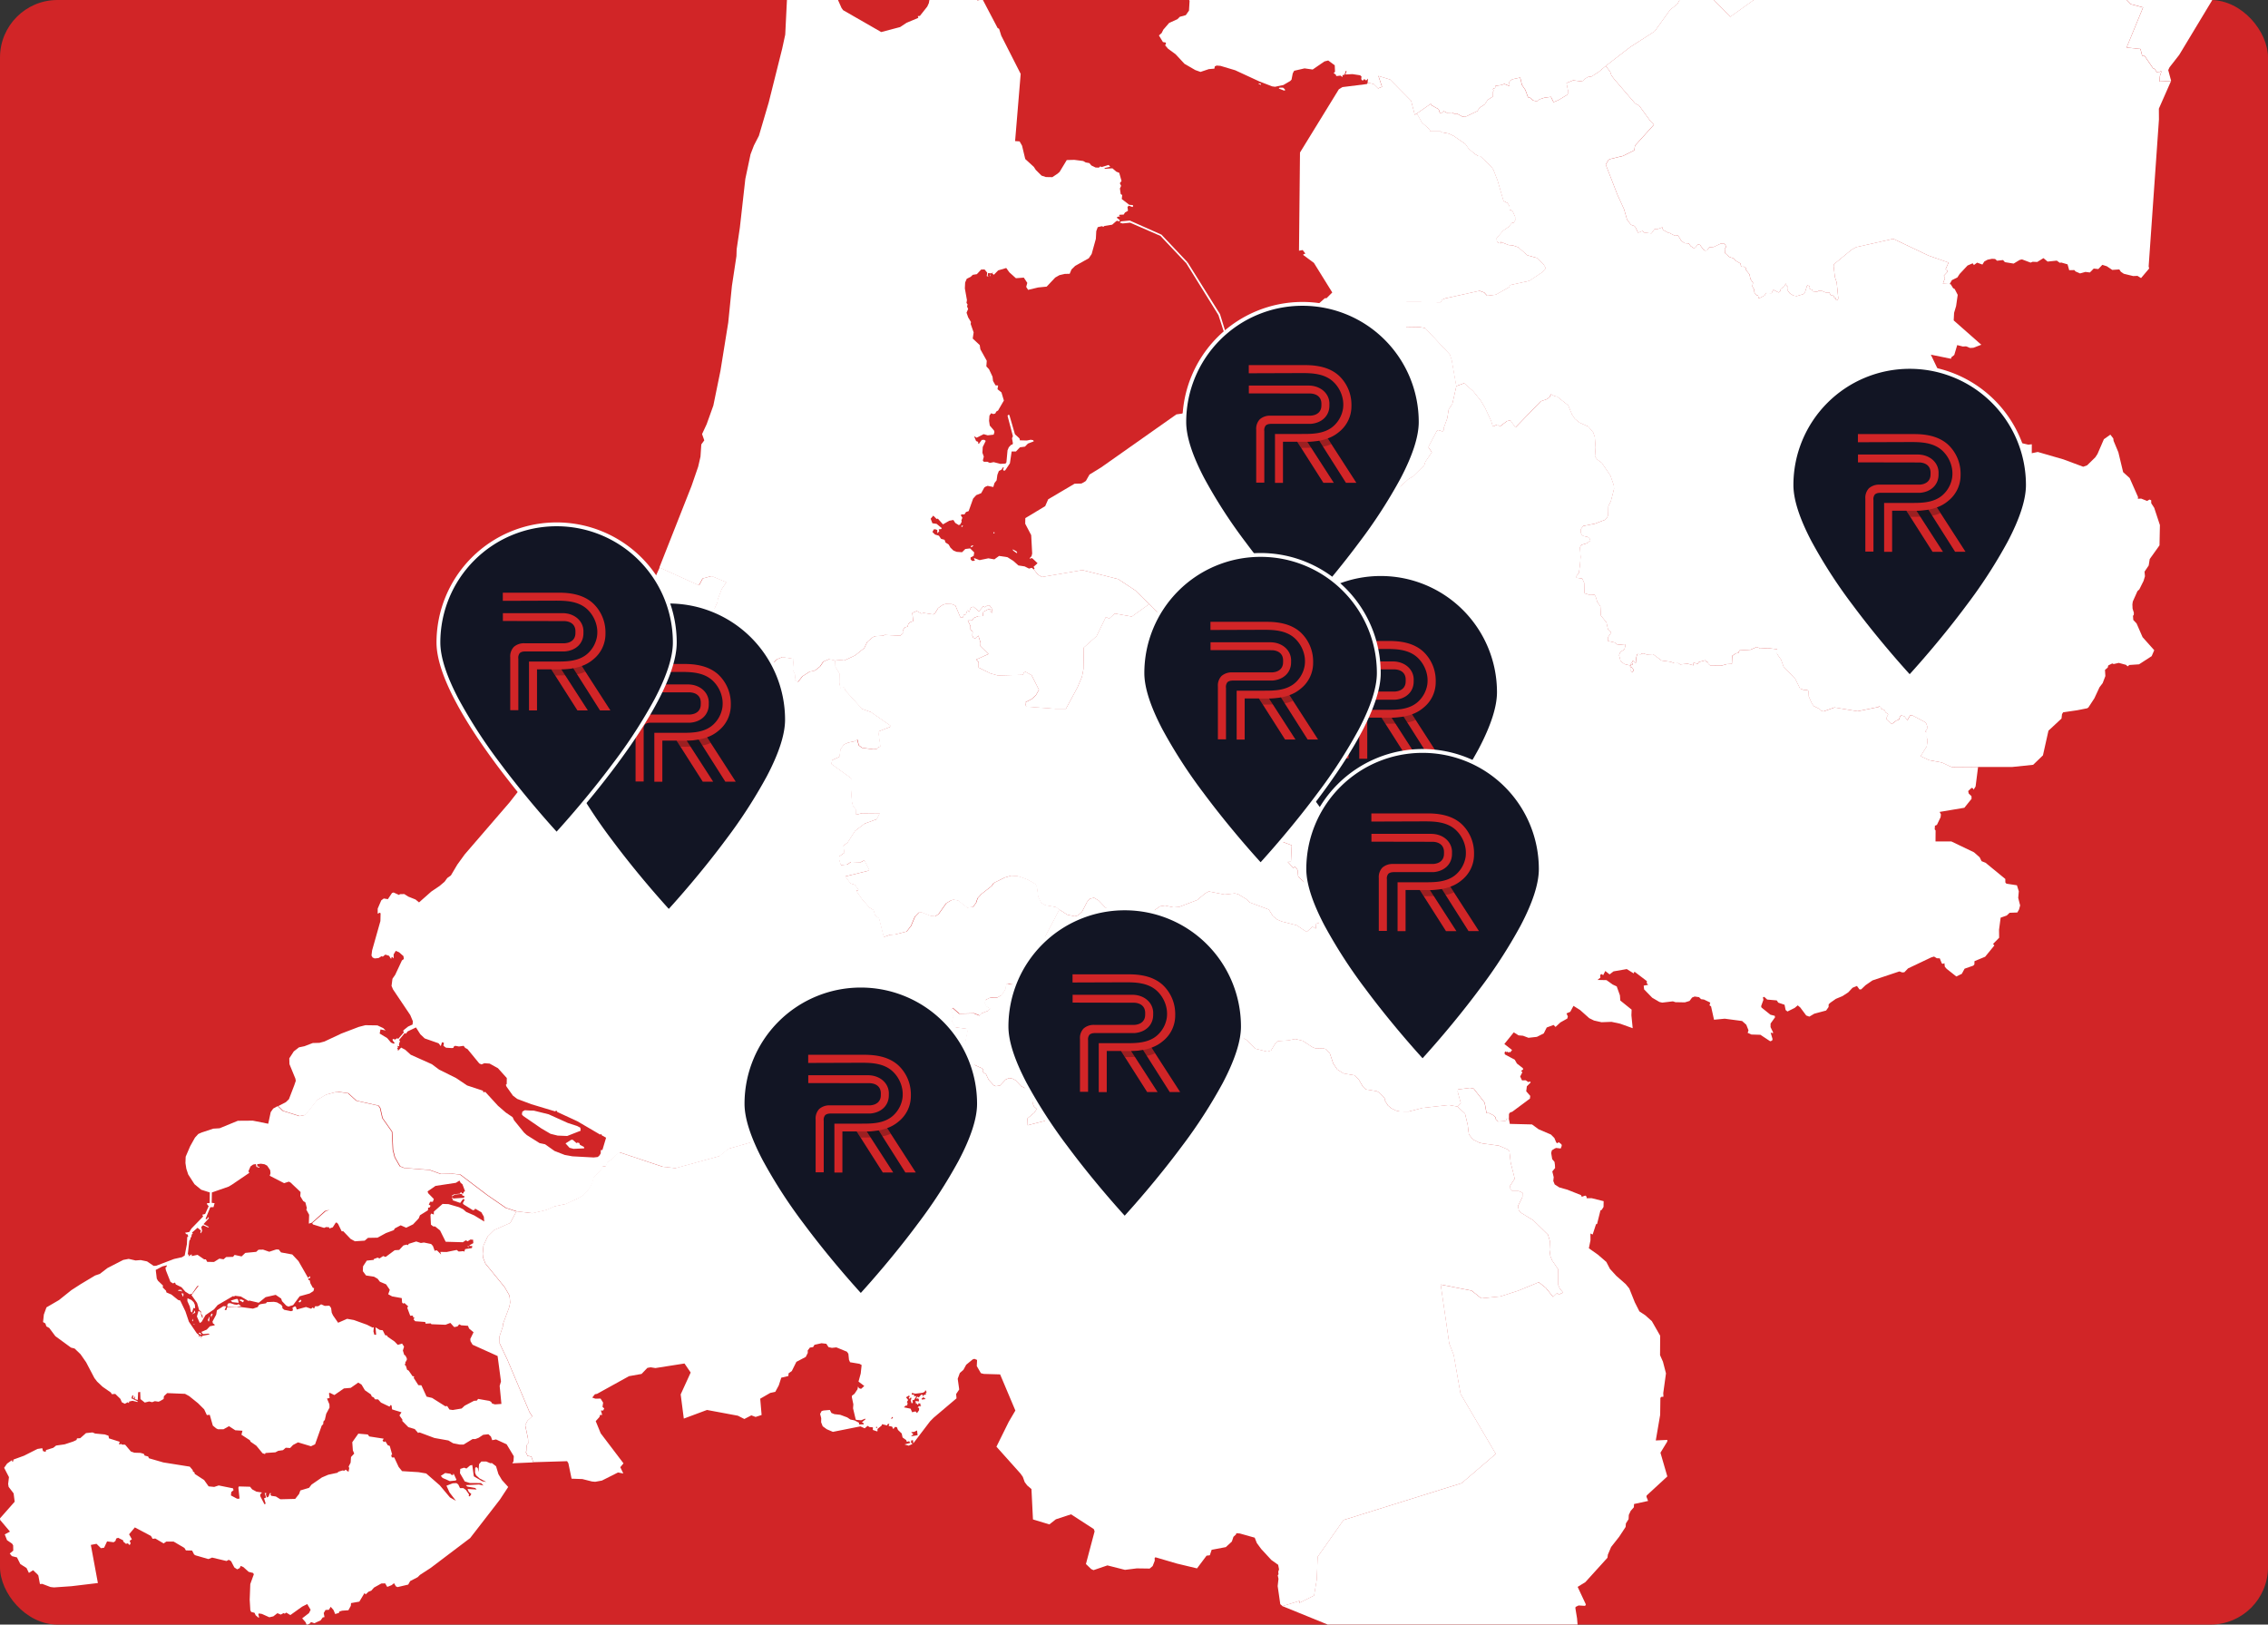
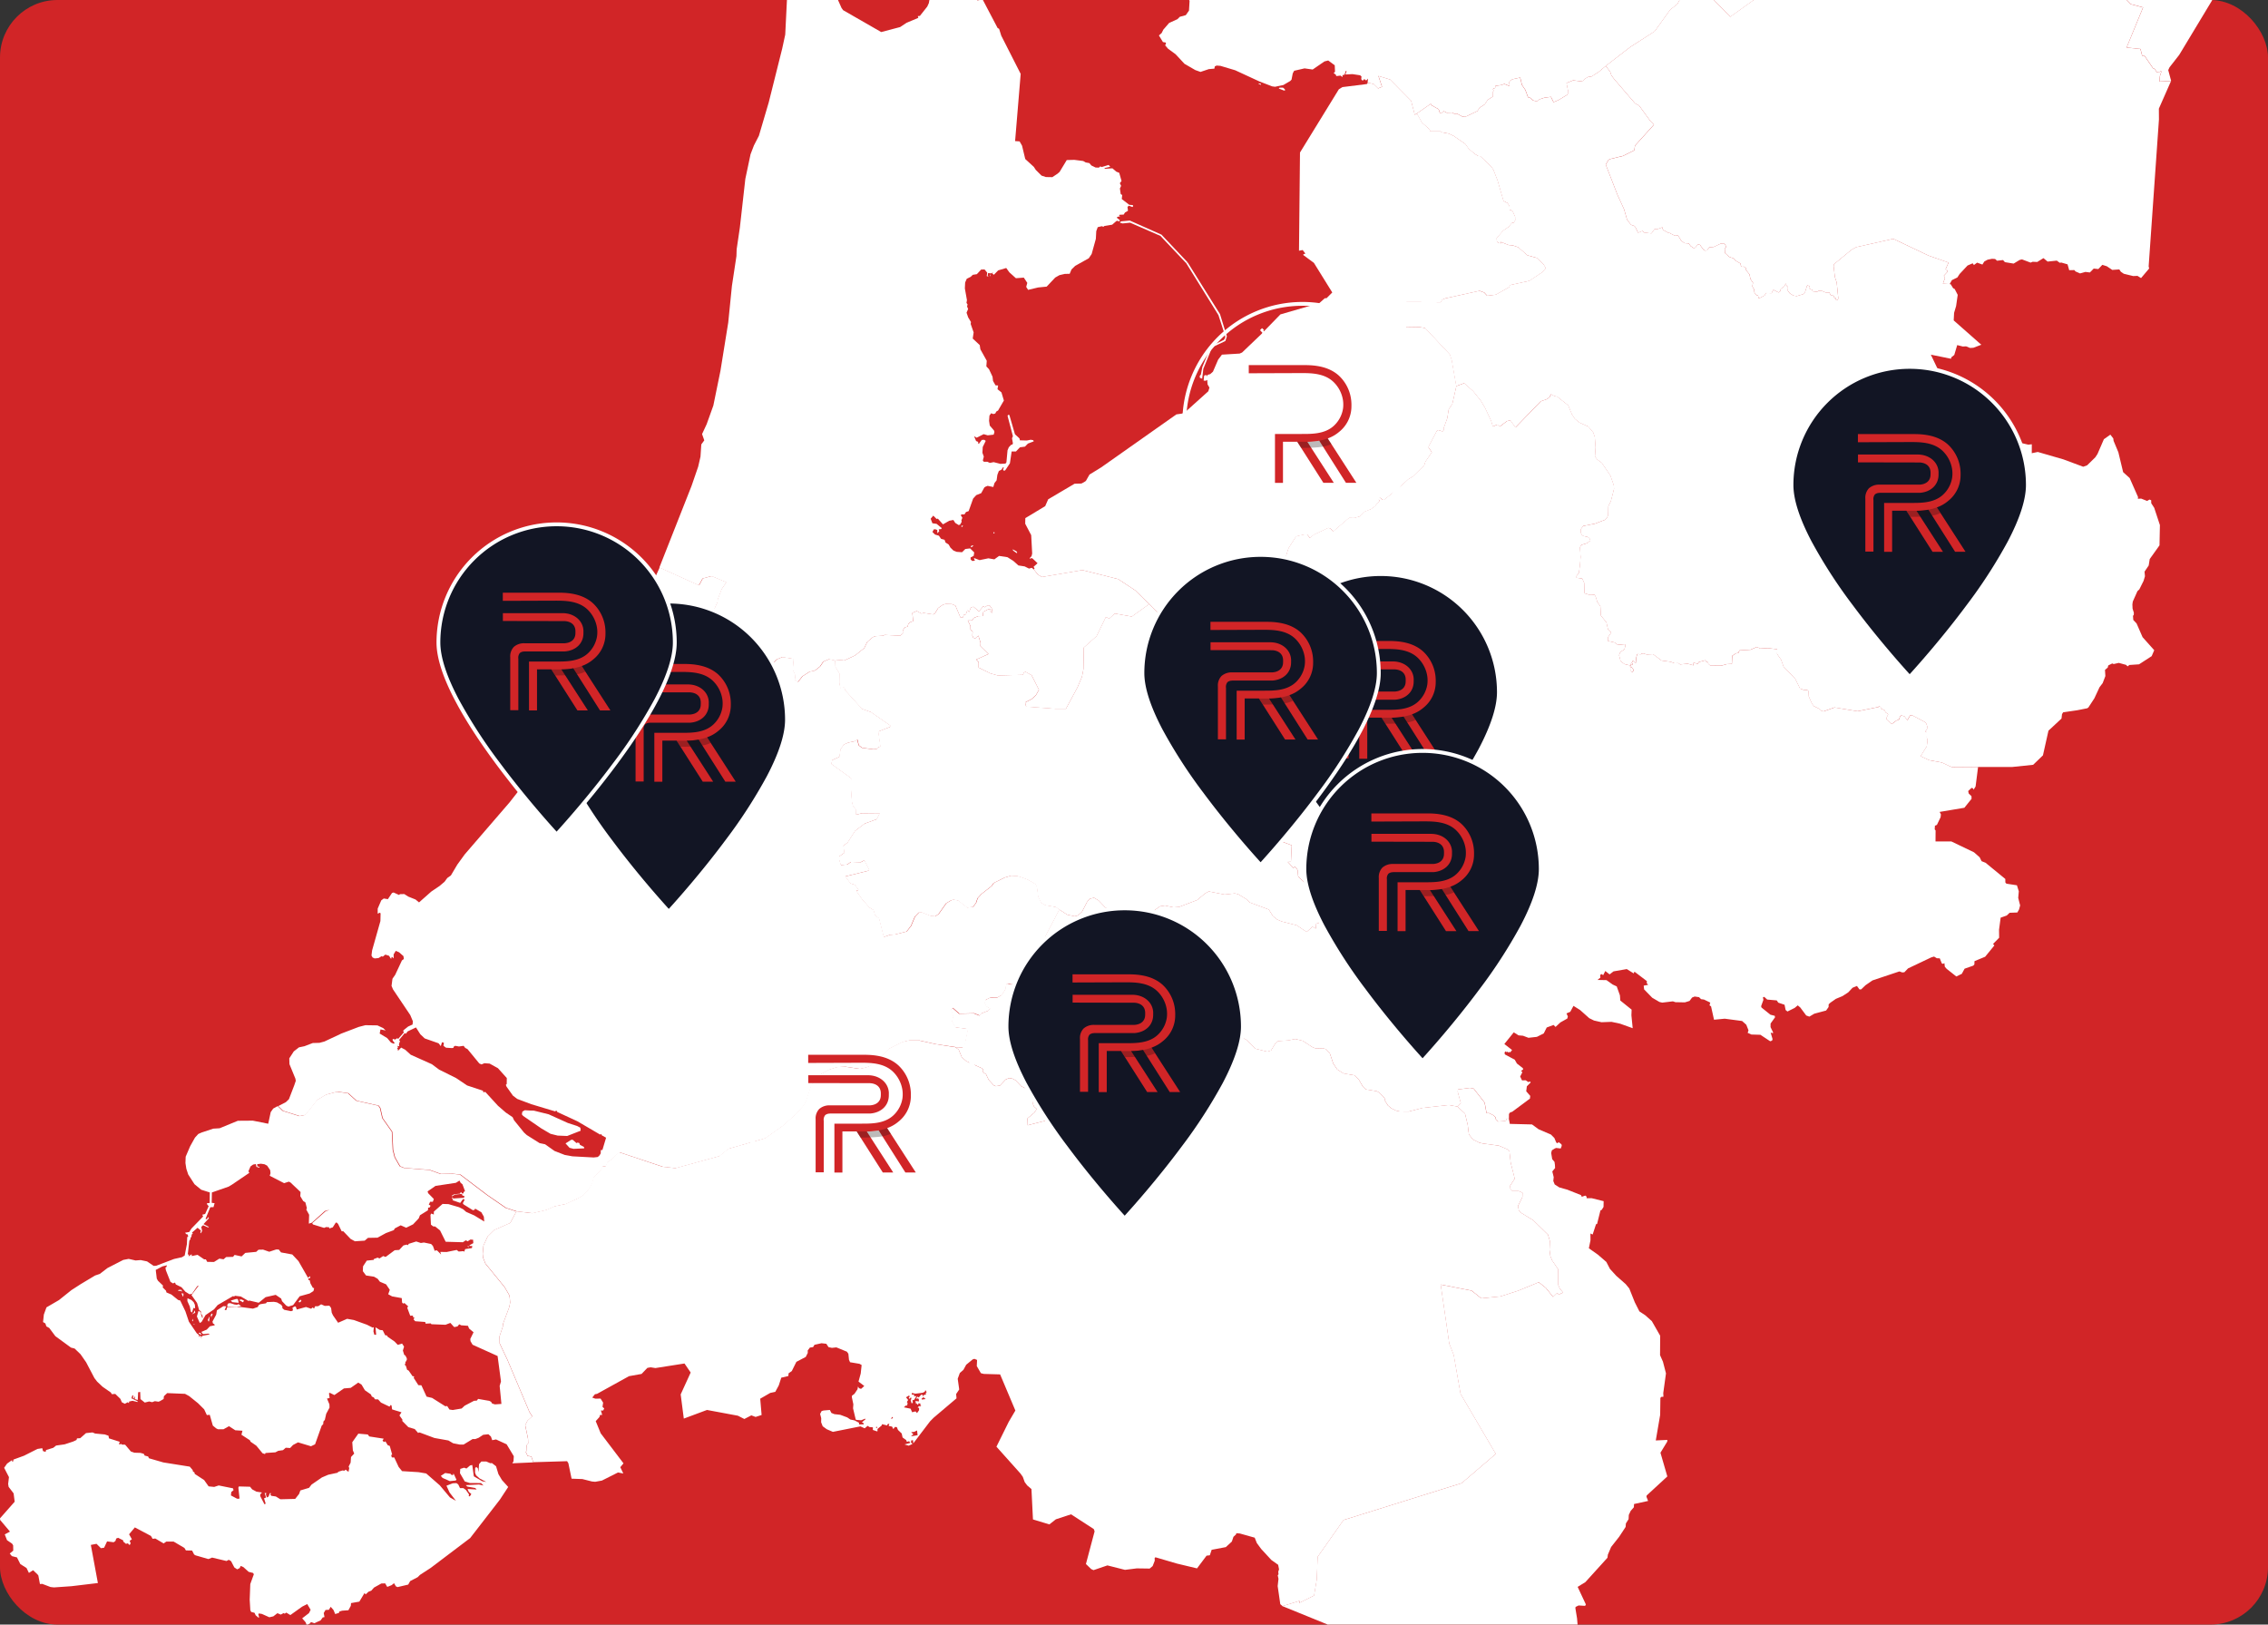
<svg xmlns="http://www.w3.org/2000/svg" width="592" height="424" viewBox="0 0 592 424">
  <rect x="0" y="0" width="592" height="424" fill="#333333" stroke="none" />
  <defs>
    <clipPath id="clip-path">
      <rect id="Rectangle_1353" data-name="Rectangle 1353" width="592" height="424" rx="15" transform="translate(360 4108.082)" fill="#ffdbe0" />
    </clipPath>
  </defs>
  <g id="Group_9" data-name="Group 9" transform="translate(-60.5 -142.696)">
    <rect id="Rectangle_358" data-name="Rectangle 358" width="592" height="424" rx="15" transform="translate(60.5 142.696)" fill="#d12527" />
    <g id="Mask_Group_39" data-name="Mask Group 39" transform="translate(-299.5 -3965.386)" clip-path="url(#clip-path)">
      <g id="netherlands" transform="translate(360 3946.689)">
        <path id="NL-DR" d="M466.85,122.663,471,124.2l1.928-5.075,1.122-.345.355-3.233,2.322-6.159.259-1.717.94-.931,1.027-1.7.6-.2.681-.71.211-1.938.259-.508,1.487-.633,2.1-1.41.163-.307,1.074-.278,1.343-1.286.086-.892,2.571-.5,2.562-.835,1.362.019,1.276-.326,4.116,1.794,1.065.058,1.017,1.967-.058.508.576.019,2.245,3.924,1.094,3.051,1.928-.835.364.058.662,1.132v.959l.47,1.842h1.266l1.957,1.717.758,1.007.681.259,1.017,2.8.672.528.345,1.19.652.326.038,1.736,6.265-2.849,2.609-.71,6.3.336,1.2.806.758,1.084,6.533,6.706,3,3.454,2.4,2.245,8.653,9.872,7.224,7.272,4.327,5.967,7.867,11.886.182-.048,1.285,1.324,3.2.854L573.1,177.941l3.607.384.47,1.775.566-.048,2.245,3.291.393.144.595.854.412.125.614-.345.173.1-.384,1.18-.134,1.429,3.051-.153h0l-3.175,7.2.019,2.83-2.686,38.326.125.576-2.11,2.494-.931-.576-1.122.048-2.456-.6-.767-.528-.4-.6-1.842.125-1.41-.95-1.18-.374-1.046,1.1-1.2-.125-1.007,1.017-1.151-.144-1.41.393-1.19-.518-.3-.355-1.343.029-.432-1.525-1.641-.47-.4.067-.768-.566-2.4.249-1.084-.9-1.621,1-1.218-.048-.508.221-2.254-.844-.614.144-1.564.95-2.283-.374-.479-.547-1.564.173-.509-.451-.815-.048-1.142.23-.863.47-.5.8-1.381-.5-.835.624-.316-.451-1.343.576-2.062,2.2-.6.921-1.43.7-.576,1.027h0l-1.746-.106.547-1.545-.307-.518.979-1.074-.221-.5-.317-.106.777-1.765-5.181-1.8-9.239-4.394-9.69,2.178-1.247.7-4.538,3.741-.105.47.336,2.9.47,1.4.422,4.183-.221.432h-.355l-.077-.528-.345-.029-.259-.624-.681-.048-.413-.768h-.959l-.911-.4-.969-.048-.317.269-1.151-.125-.173-.393-.633-.249.029-.624-.672-.355-.585,1.852-.489.518-1.669.5-.892-.144-.911-.576-.508-.652.048-.969-.413-.4-.163-.566-.422.767-.911.672-.106.576-.441.355-1.372-.7-.48.873-1.449-.048-.374.643-1.372.729-.211-.058-.134-.691h-.384l-.556-.748-.077-.806-.451-.768.144-1.027-.652-.921-.249-1.218-.959-1.2.154-.326-.672-.5-.47.048-.307-.326-.086-.518-1.382-.825-.384-.5-1.18-.422-1.122-1.007-.048-1.122.413-.5-.518-.892-.911.048-1.88.892-1.161.077-.547.806-.508.067-.441-.249-.931-1.266-.556-.077-.672.844-.412.077-.768-.5-.518-.7L457.728,229l-.892-.672-.806-1.353h0l-.835.077h0l-1.151-.576-.163-.345-.432.153-1.362-.777-.163-.652-1.209.451-.815.029-.815,1.122-1.947-.23-.365-.422-1.17.48-.729-1.506-.5-.47-.192.125-.518-.326-.94-1.247-.777-2.7-1.717-3.751-3.07-7.9.691-1.2.326-.23,3.492-.844,2.945-1.477.182-1.209,4.95-5.478-.988-1-2.878-3.962-1.084-.6-5.4-6.287-.758-1-.336-.979-1.161-1.506h0l6.4-4.941,6.37-4.1,4.039-5.622,1.928-1.525.7-1.362,1.1-.7.959-.077,6.236.6,4.768,4.893,8.989-6.428,5.3-10.025-9.929-15.426.662-8.567-9.056-3.425Z" transform="translate(-18.017 -4.135)" fill="#fff" />
        <path id="NL-FL" d="M325.391,268.177l-.6-.221-.048-.5.307-.326.384-2,1.976-4.71,1.18-1.17,2.5-1.218.317-.576-.029-.5-1.746-5.382-8.423-13.565h0l.345-.249h0l8.49,13.565,1.794,5.8-.384,1.218L328.6,259.7l-.892,1-2.015,4.9ZM368.6,190.94l1.516.3,1.2,1.18,1.036-.422-.94-2.83,3.041.931,5.5,5.564.94,3.636.566-.326h0l1.353,2.408,2.053,1.8.029.48h2.782l.317.221,1.794.326,1.333.652,2.974,2.053.892,1.247,1.545,1.324.911.576.547.029,2.926,2.782.547.854,1.075,2.773,1.535,5.3,1.065.547.518.9v.873l.307-.029.5.4.652,1.449.029.873-.393.652-.489.077-.863,1.026-1.41.979-1.717,1.947.058.854.365.422.652.077.019-.345,2.024.8,1.046.077,1.468.5,2.418,2.12,2.475.672,1.8,1.794.384.624.029.374-.787.921-3.415,2.274-5.027,1.094-.23.547-3.492,1.967-2.245.278-.758-.825-1.218-.47-8.941,1.967-.787.326-.413.672-9-.029-.057,6.581,3.578-.048,1.4.249,6.466,6.9.47,1.42,1.2,6.85h0l-1.046,4.653-.94,1.372-.393,2.389-.959,2.638.019.47-.288.3-1.065-.345-.422.2-2.12,4.048-.048.278.863,1.266-1.669,2.437-.317.969-2.955,2.907-1.2.72-3.233,2.984-.547.154-.182.345-2.37,1.909-.393-.029-.576-.518-.317.077-.086.345.259.47-.777.624-.365.624-1.094.8-1.669.672-1.276,1.238-1.429.422-1.41-.029-4.144,3.55-.729-.767-.547-.173-3.761,1.784-1.036.844-.7-.863-.518-.077-2.2.47-.384.374-1.775,2.753-5.027,15.532-1.017,2.773-.556.8-16.865,4.826-2.245.863h0L319.3,334.68l-7.713-7.627h0l-3.655-3.617-4.461-2.945-9.335-2.35-10.553,1.8-1.036-.6-1.113-1.391h0l.211-.2-.259-.47,1.036-.94-1.353-1.285-.393-.029-.163.2-.125-.221.47-.518.163-.672-.259-4.806L279.2,306.04l.029-1.468,5.19-3.127.777-1.784,6.888-4.068,1.794-.048.7-.374.47-.326.931-1.64,3.07-1.89,19.61-13.815,1.535-.221.94-.547L327,271.458l.288-.95-.489-.844-.086-1.17-.393.221-.547-.029.134-1.324.576-.154.134.374.182-.4.7-.2.71-.643,1.353-3.137.988-1.3,4.614-.278.643-.278,5.142-4.912.163-.249-.624-.672.528-.528.547.5-.23.173.182.154,4.3-4.413,10.16-2.945,1.429-1.276h.441l1.506-1.5-4.8-7.732-2.715-2-.058-.221.556-.2-.71-.921-.959.173.259-25.624,10.14-16.5.94-.576,6-.748.441-.077.153-.317Z" transform="translate(-11.597 -7.953)" fill="#fff" />
        <path id="NL-FR" d="M345.326,185.474l.1.326-.316.029-1.353-.528.211-.23h.883l.48.4Zm-6.207-1.122-.672-.3.163-.125.5.173v.249Zm-18.458-29.769-.211-.249.154-.5.259.3Zm-1.324-10.064-.288-.835.125-.173.288.854Zm-4.308-20.828.393.729.566.23.681-.173.806.835.336,1.487.988,1.919-2.926-.2-.316-.911-1-1.439-.336-2.245.086-.2Zm-5.334.154.2.729-.134.326-.528-.173-.623.374-.422-.125-3.933,1.132-12.462,10.985-.077.652-.71.576-.345-.249-.528.432.7.278.547-.432.106.125-.576.48-.94-.278-5.392,4.682h0l-.624-.835h0l5.286-4.634-.086-.556.7-.374-.566.48.1.326,14.189-12.52.643-.355,3.857-1.055.1-.173.489.3.576-.153.134-.23.326.269Zm-39.8-59,4.02.758.211.125.182,1.142-.7.432-.47.662-.681-.307.288.528-.633-.249-1.2-.048-2.264.633-1.17,1.19L265.6,71l-2.523,1.161-5.6,1.976-2.715,1.343-.269.6.988,2.379-.288.355-.863.154-.259.326L254,80.646l.413.173-.288.94-3.7,1.516-2.07,2.225-.931.451-2.053-.173-1.286.23L241.3,87.524l-.758.048-.5-.4-.748-1.42.019-.729,8.6-5.44,1.3-1.161,3.214-3.77,2.312-1.871,8.922-6.082,2.063-.585,3.022-1.266Zm10.678,4.413-.489.71-.633.106-.806,1.036-.345.125-.681-.326-.854.154.019-.508.547-.048.317-.384-.393-.71-.652-.2,1.439-1.42.153-.384,1.4-1.017.883-1.142.518-.326.911-.048.451.911-.105.758-.835,1.65-.844,1.065Zm7.281-26.123-.1-.2.345-.4-.249.6ZM439.87,38.818l-3.54,5.161.125,3.223.777,2.283.518.815,1.094.911,5.008,1.372.652.355.566.863.422,1.6.672.815,1.065-.125L449,54.849l2.523.6,2.782,1.218-.806,7.022.057.23,1.43.326.393.6-.892,1.036-1.324.48-.47.758-.077.883-.451.528-.182,1.065-.23.182-1.18-.355-1.122.662L449.182,73l.518,1.5-.077.883H449.2l-.365.384-.393-.508-.288.029-.393.806-.652.585.077.71-.259.528-.921.355.441.633-.1.384-.681.556.211.71-.057,1.238-2.629.432.422,1.593,1.247.988.24,1.218.652.883-.24,1.132-.489.556-.23.94-.71,1.19-.988.806-.547.863-.911.106-.451.307-.211,1.343-1,.959-.24.806L437.8,99.507l-.422,2.657-.24,6.389,2.715,3.386,1.909,1.688,5,.758,4.192-.173,2.216,1.19,1.113,1.084.892,1.41,3.645,1.458h0l-1.228,3.377,9.047,3.425-.652,8.567,9.929,15.426-5.3,10.025-8.989,6.428-4.768-4.893-6.236-.6-.959.077-1.113.7-.7,1.353-1.928,1.535-4.039,5.622-6.38,4.087-6.389,4.941h0L427.245,181l-1.842,1.18-.815.077-.758.422-.576.6-.681.125-1.976-.23-1.717.7.5,2.5-.307.547-2.293,1.4-1.286.528-.681-1.381-1.727.23-1.257.422-.47.4-.5.029-.652-.125-.777-.7-.576-.125-.71-1.928-.883-1.3-.47-1.928-2.053.451-.672.451-.182.374.163.95-1.41-.576-.729.3-1.583.2-.058.528-.624.3.23.422-.182.278-.029,1.257-1.362.9-.777,1.18-1.324.825-.576.9L392.45,192.7l-.729-.077-1.4-.748-.71.029-.547-.326-1.429.048-.815-.422-.6.547h-.365l-.336-1.027-1.852-1.055-.23-.374-3.626,2.533h0l-.566.326-.94-3.636-5.5-5.564-3.041-.931.94,2.83-1.036.422-1.2-1.18-1.516-.3h0l.106-1.074-.384.422h-.288l-.259-.326-.47.451-.365-.374.058-.748-.365-.3-1.986-.3-1.842.1.307-.873-.2-.077-.336,1.007-.518.1-.029.528-.489-.4-1.122.125-.086-.326-.6-.48.365-.3-.077-1.708-1.7-1.257-.988.249-3.07,2.111-2.12-.3-2.715.624-.365.681-.317,1.631-.336.355-1.8,1.055-2.168.451-.748-.1-3.367-1.3-6.284-2.907-3.857-1.151-1-.077-.47.23-.106.576-1.458.125-2.168.729-1.353-.48-2.821-1.631-2.322-2.5-1.957-1.429-.777-.9.24-.48-.105-.249-.71-.125-1.046-1.727.71-.624.451-.9,1.506-1.736,2.159-.979.624-.624,1.564-.432.835-1.18.153-2.561-.307-.528-.5-3.444-.835-1.007.806-.7.518.154.393-.278-.077-.23-.556.048.058-.23.6-.048.23.3.211-.23-.019-1.756.134-.173.307.326-.019-.278-.47-.7L320.9,153l-.489.173-.24-.153,1.122-.278.153-1.161-.815-3.041-.317-.355-.288-1.084.077-.528-.307-.173-.211-1.333.058-2.466-.393-.451,1.324-2.235-.317-.5.365-2.091-.384.125-.959-.5.182-1.132-.422-.249.154-.278h.547l.105-1.055.2.355.211-.048-.47-1.381.269-2.389-.451,1.688-.077,1.967-.576.4-.393-.432-.058-.854-.576-1.209-.422-.681-1.065-.959-.24-1.487.211-.2h.959l.182.652.6.029v-.652l.643-.048.47.758.7-.1-.71-1.688-.547-.633-.441-.979-.288-1.132.211-.854-.211-1.007-1.381-3-.259-.125-.566.125-3.809,3.578-1.065.508-.259.48-.451-.048-.422-1.41.2-.23.317.2.883-.278.6-.4,4.24-4.106.288-.4.422-2.043-.317-.556.086-.307,2.456-1.487,1.3-1.688.863-3.108.422-5.66.47-2.12-.048-1.065-.815-.451-.2-.556.547-.556.182-.528,1.094-.6.182-.633-.23-.153,1.218-3.713.71-1.314.6-1.823,1.545-2.475,2.274-2.024L332.041,82l1.247-.508,1.794-1.391,1.823-1.036.345-.432,1.641-.911,1.487-1.823,2.744-2.533.921-2.581,4.221-4.26,4.279-2.207,1.88-.4,5.708-2.159,1.41-.278L362.9,60.8l1.017-.048,1.641-1.19,9.5-5.56,3.511-1.372,1.43-.835.643-.125.413-.432,2.216-.585,1.746-1.218L388.3,47.61l2.312-.758.863-.94,1.621-.46.681-.432-1.64-2.36.105-.23.422.585L393,42.66l.288.633-.211.326.863,1.218,1.228.2.94-.537,2.2.307,4.375-1.3,1.8-.815,1.852-.249.23-.48.413.432,2.264-.4,4.039-1.3,4.087-.326,3.933-.71,2.446.662.269-.662.307.662.643-.988.307.46,1.4.048,4.96.892,6.025-2.849,1.017-.077,1.2,1.007ZM338.889,29.762l-1.765.154-.163.307.259.307,4.048-.556.6.077.345.691-.451,1.756-2.341,1.343-.71.2-1.065.23-.288-.125.134-.2-.163-.125-.259.2-.345-.106-1.775,1.372L332.3,36.66l-1.41-.2-.806-.739-.105.633.393.691-.019.835-1.477-.355-1.218-.892-.835-.153-.105.326.182.2,1.871,1.324,2.35.892-.288.355-.451-.326-.413.125-.336.384.288.249-.422.278-1.43.326-6.274-.2-2.005.125-2.37.614-1.247.556-2.859,2.916-1.775,1.19-1.036.4-.758.048-1.362.988-1.794-.662-.365.71-.969.48H304.5l-.441.614-.134.6-1.362-.154-1.41-.537-1.516.537-1.324-.4-2.37,2.082-.106-.249-.6-.278-2.5.307-.633.863.077,1.218-.211.182.23.432-.528.077-.576-.46h-.624l-.24.384-.748.4-.863,1.17-.787.384-.672.835-1.794-.432-2.341-1.5-.211-.355-.422-2.111V50.359l.854-1.065,2.418-2.13,1.506-2.235.6-1.5h.182l-.163.758.259-.029.163-.969.652-.758-.077-.182-.585.067.441-.307,16.155-3.022,2.916-.71.413.355.787-.106,14.774-4.806.71-.71,2.964-.835,9.171-3.684,2.993-.556,1.593.029.748.153.259.326-.029.556-.288.355-2.907.4Zm81.267-3.223.259,2.034-.384-.662-.451.585-1.142.556-.489.633-.835-.4-.317-1.42.883-1.3,1.18.106,1.18-.278.115.144Zm-51.373-.058,8.126-.326,10.246-1.17,2.168.384,10.783-.556,5.631.23,1.036.182.643.633-.307.614-.566.307-1.535.326-3.569-.125-1.324.2L396.9,26.9l-2.13.988-.71.585-2.418.614-.47-.048-1.257.614-4.2.911-.24.259-4.2,1.17-2.811-.153-1.487.259-.154-.125-.086.892-.307.326-.336-.182.269-.2.048-1.247-3-.182-2.821-.71-1.535.106-.556.384-.489,1.17-2.12,1.631-2.293.691-1.276.691-1.909.106-.029.835-.441.355-.883-.259-2.2-1.477-2.139-.988L353.6,32.64l-1.362-2.187-.048-1.525.652-3.2.652-1.094.729-.585.911-.326,1.458-.029,3.233,1.3,5.324,1.247,3.636.249Zm64.881-12.52,1.362.259,1.487,1.4,2.063.355,2.264.106,11.109-1.525,6.178-.585,5.545-.23.278.432-.24.633-2.418,1.247-1.439.614-1.592.278-3.435,1.65-1.852.336-1.017,1.276-3.8,1.784-1,.23-3,.077-3.492.787.777.94-.058.259-.748-.46-.336-.614h-4.058l.019.988-.317.029-.154-.969-1.036.2-.288.662-.393.182.393.537-1.3-.182-.413.326.413.585-.288.23-.058.432.489.691-.911.182-1.362-.508-.806.077-1.074,1.449-.5.077-.6-.259-.048-.2.384-1.094.259-2.111.5-1.727,1.094-2.139,1.362-1.986,2.964-2.648.758-.307-.23-.355-5.708-1.324L428.272,16.9l-.672.048-.317-.2.105-.921,1.046-2.418h1.871l3.358.556Z" transform="translate(-9.975 -0.809)" fill="#fff" />
        <path id="NL-GE" d="M390.909,273.512l2.063-.767,2.36,2.091,2.015,2.513,1.065,1.813,1.583,3.358.48,1.545,1.151-.528.6.547,1.928-1.439.892-.221,1.314,1.89,6.61-6.84,1.64-.576.643-.518.422-.748.94.518.6.077,2.916,2.293.969,2.36.777,1.17,1.209.988,2.293,1.027,1.3,1.564.412,1.218.182,2.7-.153,2.341.585.768,1.2.892,2.254,3.329.863,2.485.086.921-.844,3.271-.672,1.343-.048,2.331-.326.691-.4.451-2.772,1.065-3.012.576-.6.835-.029.892.278.576.345.3,1.209.269.48.4.211.518-.835.691-1.535.47-.384.652.2,2.5-.211,2.427L422.9,322.3l-.6.748-.019.489,1.506.2.518,1.142.086,2.7,1.017.326,1.583.019.317.576.432,1.382.787,1.113.125,2.4,1.449,1.784.432,1.88.844.748-.873,1.257v.969l1.727.393.854.614,1.88-.173.077.5-.259.863-1.065.691-.316.815.412,1.583,1.027.748,1.3.317.4.72-.038.787.326.3.278-.3.029-.441-.547-.643-.288-.815.6.249.115-.23-.317-.24.355-.643.691.739.144-1.458.211-.863.211-.106.681.077.624-.269.988.3,1.669-.077,2.216,1.66,2.341.317,1.046.393,1.046-.019.413.317,2.005-.173,1.468.422.077-.72,1,.345.355-.489,1.755-.47.125.393.46.1.106.422.47.422,3.137.029,1.218-.345,1.334-.058.086-2.1,1.007-.662.6-.105.307-.662,2.868-.173,1.688-.719.863.422,1.957-.125,2.475.3-.048,1.238,1.065,1.506.624,1.784,3.06,3.2,1.247,2.523.9.345,1,.048.307.3.067,1.362.835,1.88.508.662,1.468.72.5.489.518.173,2.9-1.036,6.034.988,5.459-1.113.105-.25.46.278.048.393.94.393.3.6.672.47-.489,1.007.106.4,1.276,1.18,1.276-.959.643-.221.259-.8.365-.3.806.249.739,1.036.748-1.3.633.048,3.128,1.65.422.393.278.815-.029.6-.489.72.422.221-.029,1.353.2.691-.2,1.583-1.612,2.59,2.235,1.036,3.31.614,2.6,1.209,6.84-.048h0l-.652,5.1-.528.835-.134-.345-.384-.144-.883.835.134.643.719.691.029.691-1.88,2.341-6.456,1.084.336.643-.086.739-.959,2-.518.221-.058.959.23.269-.019,2.878h4.144l5.9,2.83,1.477,1.3.5,1.017,1.036.412,5.161,4.231.01.911.278.317,2.744.422.489,1.573-.154,1.717.5,1.967-.288,1.065-.441.777-2.015.077-.748.71-1.593.566-.422,3.147.029,2.091-1.592,1.621.345.393-2.408,2.945-2.782,1.151-.029.863-.307.316-2.245.787-.729,1.343-1.43.691-2.514-1.986-.489-.537-.106-.959-.374.192-.307-.125-.537-1.324-.758-.019-.729-.441-.739.221-6.044,2.868-.969,1.007-.537.048-.758-.269-7.023,2.35-1.823,1.257-1.122,1.075-.441.029-.672-.911-1.151.47-1.122,1.2-1.506.978-1.727.72-1.429,1-.441.422-.029.71-.643.911-3.079.825-1.3.767-.815-.3L480.7,435.7l-.672-.566-.815.672-1.871.931-.48-.393-.278-1.372-1.64-.547-.393-.585-2.5-.221-.777-.71-.336.144.125.643-.6,1.669.106.336,2.331,1.871,1.122.288.077.393-1.161,1.621-.01.931.681,1.42-.077.173-.576-.154.5,1.7-.134.393-.489.163-2.552-1.688-2.36-.067-.959-.441.211-.662-.576-1.449-1.094-.979-4.528-.6-2.8.269-.777-3.5-.393-.25.182-.729-1.631-.787-.758-.1-.528-.518-1.151-.173-.672.269-.662.883-1.218.374-2.466-.048-.662-.221-2.782.336-.729-.173-1.88-1.1-2.12-2.178-.106-.978,1.161-.221-.374-.441.048-.518-3.252-2.475-.2.461-1.8-1.132-3.463.6-1.026.787-1.122-.883-.547,1.074-.489-.288-.307.288.067.643-.758.614,2.35.048,1.612,1.151,1.055.489.835,2.331.1,1.353,2.955,2.379-.058,1.468.336,3.377-3.252-1.17-2.274-.489-2.609.1-1.957-.441-1.247-.614-2.389-2.13-1.727-1.084-.835,1.545-.988.422.355.806-.144.537-1.8,1.007-1.276,1.18-.5-.518-1.794.662-.777,1.545-1.784.9-2.206.249-1.42-.537-1.161-.1-1.257-.787-2.456,3.041,2.015,1.564-.489.633-.221-.173-.211.221-.355-.269-.182.154-.24-.221-.278.317.1.489,2.581,1.391.556.988,1.564,1.218.067.345-.547.345.345.365-.576,1.122.489,1.007.95-.029.691.47.451-.153.163.249-1,1.007-.163,1.3,1.046,1.2-.077.71-4.634,3.444-.518.153-.317.413-.01,1.218h-.576l-.154.47-.336.173-1.746.115-.624-.652-.029-.441-.643-.566-1.074-.537h-.652l-.5-2.744-2.868-3.665-.959-.173-3.147.413-.058.566.825,3.012-.854.9h0l-2.274-.413-6.85.758-3.674.95-2.216-.019-1.046-.221-1.247-.614-.892-.758-.8-1.276.173-.144-.413-.71-1.151-1.17-.681-.393-2.916-.489-.729-.71-1.084-1.861-1.151-1.1-2.84-.489-1.621-1.026-1.046-1.545-.9-2.667-1-1.1-.777-.221-1.9.048-.863-.345-2.542-1.66-1.928-.47-1.842.374-2.686.192-.681.585-1.122,1.861-.979.3-3.156-.787-2.331-2.322-.94-.489h-.566l-1.477.633-.547,1.055L332.3,446.7l-.652.93-.835.6-1.9.461-.988.144-2.111-.192-1.516-.633-1.4-1.986-.48-.317-1.247.019-.47.393-.758,1.372-1.794,2.3-2.638,4.48-.94,3.128-.144,3.214-.585,1.027-.767.556-4.8,2.206-3.051,2.1-.71.048-2.034-.729-1.689-.153-1.074.374-1.171.979-.969.317-1.113-.422-1.573-1.41-1.094-.47-.863-.1-3.569.777-3.012-.729-1.967.077-5.363,1.362-.058-1.784,1.756-1.468.672-1-.71-.614-.278-.633.067-.979.451-1.3-.105-.71-3.463-1.689-1.535-1.593-.758-.393-.921-.144-.883.384-1.477,1.573-1.074.144-.547-.221-1.334-1.468-.672-1.42-.758-.518.019-.681-.355-.365L263,449.7l-1.17-1.027-.816-1.986-.892-.643h0l2.274.048.988-4.778-3.262-.441-.911-1.516.326-1.353-.556-1.784.393-.412,1.727,1.516,3.847-.1,1.468.585.5-.566,1.717-.681.566-.537-1.046-.643-.384-.835.24-.835,1.247-.614,1.842-.019,1.055-.6,1.007-1.5.163-1.2.432-.345.9.278.988-.249,1.631.393.345-.662.278-2.091,2.1-3.895.72.336-.1-1.545,1.947-2.82-.125-.614.441-.1,4.384-8.356h0l2.082,1.353,1.948.422.815-.2,1.084-.959,1.334-2.581.652-.806,1.151-.3,1.2.71,1.775,1.842,1.689.911,1.928.518,2.456.317,2.35,1.573,1.3.077,1.852-.94,1.506-1.938,1.2-.835,1.286-.2,2.207.47,1.449-.1,4.768-1.823,2-1.688,1-.547,4.144.815,2.677-.3.873.221,2.072,1.257,1,.911,4.9,1.813,1.094,1.746,1.094.863,1.18.508,3.933,1.007,2.571,1.727,1.525-1.353.873.489-.067-1.257.9-.221.01-1.468-.662-1.6-.029-.662.393-.614.163-1.036-1.54-1.8-.336-2.015-.652-1.017-.95-.192-1.218-1.132-.624-.662-.134-1.573-.259-.422-.47-.518-.365.393-1.487-1.621.835-.019.2-4.307-2.888-1.084.2-1.7-1.161-.5.537-1.449L345,385l-.163-.336.441-1.823-.249-1.928-.422-.019-.5-.6-.125-1.775-.576-.393.288-.691-.259-1.41-1.026.153.077.47-.326.067-.393-.461-1.353.345.105.633.461.154.01.345.384.317-.422.988.815.221-.077.643-.105.489-1.228-.365-.489.863,1.007.413-1.458,1.554-1.266-.269-1.343.1-.393,1.333-1.784.019-1.286.451-2.609-1.554-.1-.47-.6-.144L329.75,382l1.64-2.091,2.187-1.382-.2-2.561,1.324-1.286.077-.47-1.065-.691,3.137.326V373.5l-.633-.345.029-.844-.739-.24-.7-.863.345.067.211-1.382,1.66-.24.739-1.43-2.043-1.017-.106-.365.288-1.439-1.564-.048-1.228-.537.211-1.66-.432-.144.1-.518-.988-.422-.077-.374-5.794-.787-2.418-.863.125-.892-.249-1.477-.5-.5.652-.518,1.142.345.624-.518.393-1.9-.048-1.458-6.207-5.065,1.746-7.512h0l2.245-.863,16.865-4.826.566-.8,1.017-2.773,5.027-15.532,1.775-2.753.374-.365,2.206-.48.518.077.691.873,1.036-.844,3.761-1.784.547.173.729.767,4.144-3.55,1.41.029,1.43-.422,1.27-1.245,1.669-.662,1.094-.8.365-.623.777-.614-.259-.48.086-.345.326-.077.576.528.393.019,2.37-1.909.182-.345.547-.154,3.233-2.974,1.2-.72,2.955-2.907.316-.969,1.679-2.437-.873-1.266.048-.278,2.13-4.049.422-.2,1.065.355.288-.3-.019-.48.959-2.629.393-2.389.94-1.372Z" transform="translate(-10.775 -11.35)" fill="#fff" />
        <path id="NL-GR" d="M539.137,26.532l.624.4.71-.077,1.948-1.8.5-.182,2.638,1.065.317.892-.058.71-.317.537-2.638-.537-.1.48,2.37.585-.163.691-1.228-.23-.153.4,2.005.48,1.036-.125,1.142.307.1-.508-1.228-.23-.24-.278.643-2.437,2.974.94,3.358,3.2-.077,1.2L552.1,35.4l-.163,3.559.854.863,1.353,2.312-.413.662.547.23.2.46-.2,2.667.863,2.59-.048,1.218.854,3.78.317.537h.959l2.763,2.456.643.835.758.106V58.1l-.566.125-.336,1.218,1.583.508.413.585.518-.077,1.852.681.5.384.835-.029.806.249,2.418,1.17.806.182,1.046.959,1.074.633,2.485.959,1.986-.077.969.326.365.4,4.49-.106.633-.911,1.727-.326.566-.633h.412l.029.662-.413.125-.921,1.238-.892.681-.317,2.254.269,1.794L582.5,74.452l.077.959.547.278.077.71.441.508,1.094.528.384.451.6.077.278.528,1.957.077.71-.249.019.4.182.048,2.379.106,1.544,1.142,1.794.48,1.046-.4,1.41,1.065,1.794.326.412.355,2.744.681.24.23.288-.249-.211-.585.451-1.113.518,3.569-.057,1.142.633,1.919.2,4.528-.23.758-.959,1.113-.24.633,2.792,2.043.048.585-2.37,1.065-1.257.048-1.621,3.08-.048.633-.393.787-.057,2.427-.959,1.765-.528.355.6,4.212,2.734,2.015-.317,8.394,1.976,16.654.777,1.986-1.228,1.535L599.02,155.2l-.23,1.487L587.143,176l-2.523,3.233-.336.729.758,2.83h0l-3.051.154.134-1.429.384-1.18-.163-.1-.624.355-.413-.125-.595-.854-.393-.154-2.245-3.281-.566.048-.47-1.784-3.617-.374L577.73,163.6l-3.2-.854-1.286-1.334-.182.048-7.867-11.886-4.327-5.958-7.224-7.272-8.653-9.872-2.4-2.245-3-3.454-6.524-6.706-.758-1.084-1.2-.806-6.3-.326-2.609.71-6.274,2.849-.029-1.736-.652-.326-.345-1.19-.672-.528-1.017-2.8-.681-.249-.758-1.007-1.957-1.717h-1.257l-.47-1.842v-.959l-.672-1.132-.364-.048-1.928.835-1.094-3.06-2.25-3.912-.576-.029.058-.508-1.017-1.976-1.065-.048-4.116-1.794-1.276.326-1.362-.029-2.562.835-2.561.508-.086.883-1.334,1.286-1.074.278-.163.307-2.091,1.42-1.487.633-.259.508-.211,1.947-.681.71-.6.2-1.036,1.688-.94.931-.259,1.717-2.322,6.159-.345,3.233-1.122.355-1.928,5.065-4.164-1.535h0l-3.645-1.458-.892-1.41-1.113-1.084-2.216-1.19-4.192.173-5-.758-1.909-1.688-2.715-3.387.24-6.389.422-2.657,1.947-3.588.24-.806,1-.959.211-1.343.451-.307.911-.106.547-.863.988-.806.71-1.19.23-.94.489-.556.211-1.142-.652-.883-.24-1.218-1.247-.988-.422-1.593,2.629-.432L454.246,80l-.211-.71.681-.556.1-.384-.441-.633.921-.355.259-.528-.077-.71.652-.585.393-.806.288-.029.393.508.365-.384h.422l.077-.883-.518-1.5.269-2.916,1.122-.662,1.18.355.23-.182.182-1.065.451-.528.077-.883.47-.758,1.324-.48.892-1.036-.393-.6-1.429-.326-.058-.23.806-7.022L459.885,54.9l-2.523-.6-1.775,1.247-1.065.125-.672-.815-.422-1.6-.566-.863-.652-.355L447.2,50.66l-1.094-.911-.518-.815-.777-2.283-.125-3.223,3.54-5.161h0l.547-.307.787-.077.259.249-.288.326.077.384.6.029,5.766-1.7,1.477-.106,1.276.384,4.979,2.792.758.508,1.276,1.909h.23l2.2-1.372,1.727-1.554,4.614-2.111,4.3-1.65,6.38-1.065,18.87-2.159,4.557-1.324,2.686-1.065,2.312-1.276,4.279-1.708,7.176-2.341,6.831-.844h1.65l3.837,1.247,1.746,1.094Zm-58.2-16.079.71.125-.077.633-2.063-.278-1.621.106-.211-.4.269-.432.854-.077Zm27.1-1.477h.892l.163.182-.077.278-.518.23.125.508-.163.182-2.091-.767-.345-.537.134-.4,1.017-.125.863.451Zm4.509-4.336.077.307-.182.2-1.382-.46-.758.182-.086.537.892.767-.048.556-3.108-1.477-.624-.125-1.832.355L505.128,5l.058-.4.892-1.074.969-.278,3.281.355Zm-18.688-.614,1.381.106,1.074.46,2.6,2.168-.029.355-.518.077-1.957-.633-.6.106-.787-.969-.182.029-.317.432.288,1.017-.288.537L493,7.739l-.758-.3L491.428,8l.572.66-.106.556-.748.508-1.333-.384-.681-.556L488.8,6.77l-1.794-1.276-.624-.94-.1-1.861.835-2.418.576.077.652,2.216,5.507,1.458Z" transform="translate(-18.323 -0.275)" fill="#fff" />
        <path id="NL-LI" d="M394.882,469.358l.854-.9-.825-3.012.058-.566,3.147-.413.959.173,2.869,3.665.5,2.744h.652l1.075.537.643.566.029.441.624.652,1.746-.115.336-.173.153-.47h.576l.268,1.372,5.785.144,1.7,1.247,3.252,1.4.883.9.48,1.151.307.221.336-.3.729.566.077.384-.278.71-1.2-.144-.345.144-.758.47-.182.7.269,1.621.6.7.105.758.048.854-.729.883.365,1.487-.105,1.007.365.9,1.209.777,2.082.585,3.569,1.42.211.441.911-.316.346.269v.413H429.9l3.128.777-.029,1.5-.47.758-.336.163-.883,3.54-.268.048-.883,2.7-.576-.269.01,1.784-.422,2.072,2.35,1.66,2.206,1.9.95,1.823,1.641,1.8,2.466,2.168.94,1.151,1.439,3.6,1.2,2.37,1.535,1.017,1.717,1.535,2.168,3.8-.029,5.075.758,1.708.787,3.041-.71,5.152.048.94-.614.058-.182.288-.058,4.394-1.142,6.677,3.013-.144-.019.432-1.775,2.916,1.794,6.188-5.392,4.969-.058.336.432,1.094-3.674.8-.038.844-.835.95-.489,1.046-.058,1.113-.7,1.113-.077.921-1.669,2.542-2.111,2.686-.854,2.005-.106.806-5.766,6.361-2.015,1.237,2.149,4.586-.192.365-1.708-.1-.787.384-.048.345.432,2.629.528,6.217,1.353,2.629.969.317,1.612.067.441-.432.576-.1,1-.652L434,609.433l6.5-3.133.969.556,1.554,1.4-6.245,2.9-.182.288,5.228,3.262.115.384-1.861,1.286-.078,1-.6-.019-.413.24-1.238-.125-2.466.921-.48-.24-.691.384-.441.652-2.12,1.084-2.312.413-.585,1.64-.355.192.1.748-.355.067-.432-.528-.173.921-.518.211-.48.6-1.746.556-.624.432-.2,1.228L422,628.931l-1.756,1.343-1.688.508-.672-.412-.23.585-.681.1-.6.911-1.794,1.381-.911,1.823-1.41.509.249.777-.806,1.276-.835.72.077.624-.355.652.211.528-.269.489.029,1.612-.969.624-.729.163.288,1.353-.576.192-.432-.432-1.228-.029-1.151.412-.24-1.276-1.477-2.072-.988-3.224-.806-.94-3.377,3.128-4.01.556.269,1.5,1.813,2.216-.249,1.2-.518.048-.086.432.969,2.456.9,1.132,1.6.748-.038,1.42,1.41.624-.365,1.688.154,1.727-1.564,1.736.71,1.391,1.094.067,2.446-.979,1.967-1.564,2.993-.671.23.048.288.643,1.151.8.365.653.931-.221.345-.365.931-.355,6.581-.221.2.461-1.717,4.451-.336.547-1.17.94,1.746,1.084-.058,1.075.5,3.348,3.435.978.576.46.815-.288.662.624-.173,1.18,1.976.211.681-.48.441.048,1.334.432.825.912.393-.739.5-.24-.211.959-.931.624-.192.739-.624.6-1.036,3.933.259,1.343,1.123,1.612.729,1.775-.393.556-.24,1.2-.393.192-.144.451-.652.748-.451,3.233-.72-.1-1.756-1.151-.307-1.008-4.231,2.14-1.017.355-.336-.067-.105,3.329.518.787.422.192-.019.461.624,1.439-.528.451-.278-.019.259.739-1.41,1.372-.815,1.314-.355.211-.729.192-.576-.528-1.027-.48-.624-.691-.614-.1-.729.557-.767,1.19-.125,1.439,1.947.575,1.18.892.624,1.381,4.221,2.59.029.384-1.017,1.986-.518.432.652,1.554-.71-.029-2.274.528-3.041-.1-.547-.211-.125-.911-.633-.72-1.621-.384-4.394,1.41-1.238,1.055-1.132.365-.086-.959-.336-.1-1.3.144-.672.815-1.852-1.343.019-1.362-.575-1.6-3.617,1.861-1.593,1.65-.269-.067-.652-2.322-2.005,1.3h-1.487l-.978.518-1.055.221-2.475-3.492-1.113.624-.211-.077-1.285-3.4-1.525.259-3.1,3.569-.816,1.506H374.1l-1.276-.883-.806,1.007-1.688.288-.863.806-1-.163-.518-.432-.748-.019.125-.911,1.928-2.638.729-2.274-.067-.623-1.314-2.706.029-.5,1-1.42-.029-.451-.864-1.362-2.034-.173-.24-.959H365.6l-.384-.4-.863.1-1.228-.576-.2-.317.2-.336-.125-.451-.6-.7-.365.144.288-1.266-1.065-1.343.259-.384-.489-.24-.029-.767-.345-.5.134-.767.269-.288-.269-.864.365-.623L361,686.383l.134-.259-.288-.413,1.094-.93-.576-.72.393-.528.748-.125,2.686-1.7h1.276l.547-1.612,1.362-1.228.5-.739.336-2.763.47-.7,1.151-.24,1.583.911.787-.4.47-.892V672.27l.441-1.324,1.823-2.3.854-2.686,1.65-.825-.038-1.007-.412-.863-.5-.46-1.065-.192-1.218,1.065-1.151.288-1.036-.556-.134-1.228,2.005-2.379.528-1.343,1.64-.921,1.458-2.446.892-.8.355-.652.154-.595-.144-2.312,1.4-2.6.1-.6-.614-1.055-1.957-.815-.182-.7,1.017-1.66,1.017-2.456.125-2.37.23-.384h.844l1.823.969.911-.192.384-.489.038-.643-.547-2.072.365-.633.8-.624.105-.432-.384-.921-.969-1.2-.058-.729.863-.844,1.18-.307,2.235.892,1.017-.892.182-.413.211-1.372-.624-.921-.6-.259-1.66-.029-.739-.432-.211-.94.24-.873,2.159-2.648.547-.269,1.986-.24.7-2.2,1.487-1.036-2.83-2.2.2-.844-.643-.537-.086-.767-.7-.528-.547-.873-1.238,1.161-.3.94h-.365l-.815-.8-.288-.029-.6.854-.71.4-.681.048-1.3,1.094-.815.211-.365-.892.153-.528.451-.489v-.719l-.451-.1-.048-.557-.7.144-.163-.72.01-.413.988-.288.125-.249-.748-.163.384-1.3-1.41-1.449-1.9-.365-1.324-.8-.6.48-.134.365-.566-.288-.633.384-.643-.24-.211.288-1.276.029-1.18.911-1.2-.432-.25-.288-.576-.077-.134.288-.384-.019-.508-.528-1.871.547-.24-.451-.547-.269-1.2-.1-.835.211-.959-1.545-.048-.4.364-.269-.345-.844-1.775-.921-11.56-4.711h0l4.432-1.353-.029.528,3.857-1.938.7-4.154.23-5.929,6.754-9.613,30.834-9.622,8.912-7.636-9.2-15.685-1.784-10.14-1.161-2.964-2.235-15.407,8.059,1.583L401.1,519.4l5-.518,4.663-1.506,5.324-2.187,1.852,1.477,1.88,2.341.883-.854.288-.048.441.365.441-.412.393-.048.057-.269-.7-.806-.451-1.017-.019-4.1-1.592-2.341-.451-1.122-.211-1.65.086-2.274-.48-1.66-3.818-3.732L411.343,497l-.441-.489-.24-1.218,1.151-2.322.029-1.123-.969-.441h-1.65l-.547-.557-.067-.835,1.2-1.852-1.055-4.2-.326-2.955-.585-.537-2.187-.93-4.2-.566-.911-.221-1.631-.806-1.055-1.343-.326-2.542-.7-2.888Z" transform="translate(-14.441 -19.143)" fill="#fff" />
        <path id="NL-NB" d="M254.942,453.28l.892.633.815,1.986,1.17,1.027,4.068,1.861.345.365-.019.681.758.518.672,1.42,1.334,1.468.547.221,1.074-.144,1.477-1.564.883-.393.931.144.758.393,1.535,1.593,3.463,1.688.105.71-.451,1.3-.058.978.278.633.71.614-.672,1-1.765,1.468.058,1.784,5.363-1.372,1.976-.077,3,.729,3.569-.787.863.1,1.094.461,1.583,1.42,1.113.413.969-.317,1.17-.979,1.074-.365,1.689.144,2.034.729.71-.048,3.051-2.1,4.8-2.2.758-.566.6-1.026.134-3.2.94-3.127,2.638-4.48,1.794-2.3.758-1.372.47-.393,1.247-.029.489.317,1.4,1.986,1.516.633,2.111.192.988-.144,1.9-.47.835-.585.652-.931.23-1.4.547-1.055,1.477-.633h.566l.94.489,2.341,2.331,3.156.787.969-.3,1.122-1.861.681-.585,2.686-.192,1.842-.365,1.928.461,2.552,1.669.863.345,1.9-.048.777.221,1,1.1.892,2.667,1.046,1.544,1.621,1.027,2.84.489,1.151,1.1,1.075,1.861.729.71,2.916.489.681.393,1.151,1.17.413.71-.163.144.787,1.276.892.758,1.247.614,1.046.221,2.216.029,3.674-.959,6.85-.758,2.274.413h0L388,470.614l.7,2.888.317,2.542,1.065,1.343,1.621.806.911.221,4.2.566,2.191.92.6.537.317,2.955,1.065,4.2-1.2,1.852.058.835.547.556h1.65l.969.441-.029,1.122-1.151,2.322.24,1.218.441.489,3.339,2.053,3.809,3.732.489,1.66-.086,2.264.211,1.66.461,1.123,1.593,2.341.019,4.1.451,1.026.7.806-.058.269-.393.048-.441.412-.441-.365-.288.048-.883.854-1.88-2.341-1.852-1.487-5.324,2.2-4.662,1.506-5,.508-2.552-2.024-8.059-1.583,2.235,15.407,1.17,2.964,1.775,10.14,9.2,15.685-8.912,7.636-30.834,9.622-6.754,9.613-.23,5.929-.7,4.164-3.857,1.938.029-.528-4.432,1.353h0l-.576-.508-.681-4.72.211-1.89-.2-.921.211-.269-.077-.652.211-.633-.23-1.189-1.775-1.257-2.657-2.878L333.66,582.7l-.556-1.4-3.885-1.094-.911-.077-.077.317-.681.633-.412,1.238-1.583,1.449-3.694.7-.47,1.429-.854.1-2.494,3.319-5.248-1.257-5.6-1.641-.211.192.029.7-.547,1.4-.777.652-3.367-.048-3.08.384-4.586-1.161-3.626,1.238-.6-.269-1.381-1.333,2.264-8.519-.211-.6-5.938-3.847-3.962,1.3-1.7,1.333-4.279-1.3-.393-7.924-1.113-.95-.652-.873-.5-1.381-.6-.844-6.274-7.013,3.214-6.5,1.727-2.936-3.981-9.43-4.269-.125-.748-.192-1.074-1.852.077-1.6-.681-.288-.441.125-1.717,1.41-.729,1.334-.94.825-.547,1.506.393,2.792-.806,1.19.1,1.122-5.967,5.056-.94.95-4.384,5.756-.058-.825-.451.029-.1.508.393.441-.969.441-1.094-.317,1.535-.413-.345-.441-.576.173-.182-.461-.94-.681-.23-1.046-.969-.921-.307-.748-.489-.029-.412.557-.336-.652-.892-.173.182-.585-.47.125-.106.336-1.324-.336-.1.336-1.094.921v.585l-.153.029-1.065-.365.019-.681-.911-.077-.46-.317-.777.653-1.122-.509L223,553.681,221.407,553l-1.065-.777-.412-1.046.029-1.046L219.667,549l.393-.748.5-.144,1.65-.144.393.777.777.317,1.545.173,1.823.681.815.556,1.075.221,1.17.6.019.46,1.228-.029-.029-.288-.451-.24.959-.825-.134-.125-1.017.413-1.324-.1-.125-.192-.672-2.82.077-1.046-.393-1.871.019-.365.672-.509.787-1.189.134-.729.269.461.528.173.835-.758-1.506-1.142.576-2.111.24-2.216-.566-.317-2.456-.413-.278-.633-.163-1.583-.384-.537-2.744-1.122-1.17.125-.883-.192-.576-.873-1.257-.144-1.832.412-.365.6-.835.125-.566.758.019.633-.528,1.046-2.446,1.286-1.2,2.408-.835.585-.058.7-1.852.441-.652,2.014-.911,1.679-1.324.288-2.609,1.506.365,4.25-1.564.508-1.123-.412-1.823.95-1.669-.854-8.078-1.506-6.054,2.255-.815-6.313,2.609-5.708-1.612-2.36-7.588,1.19-1.247-.192-.854.144-1.516,1.583-3.281.585-8.346,4.615-.547.1-.7.873.815.288,1.353-.029.672,1.065-.163,1.094.451.413-.269.537h-.6l.336,1.161h-.547l-.182.557-.959,1.065,1.3,3.175,5.948,7.838-.835,1,.787,1.65-1.381-.269-4.2,2.114-1.746.317-.854-.077-2.5-.633-2.82-.1-.835-4.029-.336-.537-8.816.268h0l-.518-1.525-.959-.125-.5-1.094.307-.288-.058-1.429.393-.461-.048-1.266-.729-3.492.6-1.189,1.228-1.113-.748-1.218-5.756-13.632-1.986-4.183-.029-1.871.988-2.964-.106-.24,1.688-4.528.182-1.046-.1-1.391-.163-.652-1.18-2.024-5.008-6.14-.6-1.535-.106-.95.2-2.2,1.094-2.37,1.727-1.708,4.173-1.832,1.612-3.022h0l4.116.489,3.646-.854,2.082-.931,2.993-.633,3.156-1.468,1.333-.777,1.334-1.391,1.036-1.708.365-1.583,1.9-1.88.441-.978.854-.029.422-1.1,1-.633,2.082-1.957,11.4,3.809,3.339.345,11.388-3.128,2.4-1.928,9.565-2.734,4.6-3.252,3.358-2.984,1.928-2.13.681-1.074,1.468-4.432,2.35-2.792,2.274-1.228,2.093-.68,2.053-.125,3.876.585,1.669-.365.892-.365,2.35-1.688,2.744-2.84,3.578-1.784,1.7-.393h2.5l4.413.978,5.161.8Zm-11.349,90.246.019.461.758-.048-.269.192.154.269.576-.048-.633.969-.422.125.086.652-.317.144-.259-.854.2-.269-.077-.461-.489.412-.134-.269.24-.269-.106-.365-.835.508.566.681-.336.537.182.24-.1.7-.307-.048-.566.489,1.765.365.393.921.892-.221.393.441.528-.748V547.4l-.365.019.336-.509.278.144.336-.288-.317-.1.134-.336-.6-.125.019.317-.288.048-.125-.336-.182.173-.182-.777.931.1-.058-.652-.269-.144-.317.173.058-.441.269-.173.259.221.576-.681.336-.1.211.508.125-.336.652-.192-.086-.365.259-.221-.336-.556-.163.441-.547.269-1.928.24-.911-.2Zm2.552,1.458.058.269,1.017-.125-.681-.556-.077.288Zm-7.6,5.19.134-.192-.163-.221-.384.508Zm-4.01,2.475.019-.288-.288.048.029.269Zm10.582,1.9-.154-1.237-.729.365-.806.077.566.556-.633.537,1.756-.3Z" transform="translate(-5.597 -18.588)" fill="#fff" />
        <path id="NL-NH" d="M272.926,310.077l-.931-.672-.125-.326.969.5.24.345-.153.154ZM261.1,308.561l-.163-.125.211-.345.547.029Zm6-3.6-.211-.048-.019-.3.269.029Zm-8.346-1.756-.23.048-.019-.3.413-.125Zm7.377-65.428-.163-.048.1-.5Zm36.312-14.505,8.27,3.674,6.8,7.2h0l-.345.249h0l-6.725-7.118-7.9-3.444-1.986.2-.681-.2.259-.345,2.3-.211ZM211.89,153.613l-.576.3-2.686-.23-1.439.125-3.2.777-1.621.883.019.355.758.432-.528.528-1.334-.1-.681-.528-.153-.758.163-.883.7-.729,1.506-.835,1.41-1.257,1.046-.249h1.094l2.139.451,3.281,1.18.106.537Zm53.158,8.174-.154.528-.393-.077-1.506,1.209-.278.624-.086,1.756,1.41-.249,3.914,7.454.384.2.566,1.8L273.972,185l-1.458,17.537,1.17.077.643,1.122.835,3.482,2.245,2.053.518.8,1.487,1.477,1.122.374,1.7.029,1.353-.9.547-.48L286,207.484l1.976-.048,2.312.3.652.374.959.173.528.624,1.1.528.854.029.384-.326.345.173,1.823-.547.413.48-1.439.326-.048.2,2.063-.125,1.017.873.758.3.6,2.13-.441.576.336.7-.317.672.211,1.477.384.249-.106,1.046,1.957,1.5.921.077.1.249-.182.249-.969-.345-.336.326.125,1-.777.451-.345.547-1.074.048-.134.154.288.249-.777.154-.048.249.758.624-.23.374-.24-.221-.422.029-1.122.978-2.015.326-.278.221-.413-.154-1.065.249-.384,1.046-.105,2L292.5,232l-.758,1.122L288.2,235.1l-.969.95-.47,1.122-1.276.029-1.4.326-1.094.624-2.235,2.37-2.235.221-2.609.624-.5-.777.288-1.046-.911-1.372-2.063.154-1.717-1.545-.806-1.122-2.111.624-1.122,1.151-.393-.326.2-.326-.441.278-.863-.077-.125.6.23.326-.47-.154.134-.873-.7-.844-.892.029-1.113,1.2-1.075.173-.547.528-1.017.5-.422.969-.077,1.545.547,3.07-.125.719.288.4-.134.528.278.652-.412.969.422,1.218.729,1.218-.077.5.777,2.216-.24,1.593,1.832,1.717.163,1.094,1.669,2.993-.106,1.468.7.748.911,1.938.134,1.122.652,1.142.672.029-.163.969,1.036.844.633,2.111-1.516,2.609-.47.278-.259.5-.518.153-.547-.221-.451.6-.105,1.372.182,1.247,1.113,1.3.106.374-.2.7-1.564.173-1.046-.3-1.832.921-.672-.393.528,1.266.566.221-.077.326.24.173.758-1.017.633-.029.393.278-.777,1.592-.086,1.516.365,1-.259,1.017.259.326h.921l.652.3.988-.2,1.765.451,1.334-.077.24-.326.288-3.127.336-.8.6-.643.345-.077.125-.326-.23-1.3.23-.547-1.4-5.324.182-.249.288.029,1.458,5.027,1.18,1.094.125.5,1.794.048,1.036-.2.652.125.125.3-1.516.576-.787.8-1.3.173-1.046,1.094h-1.122l-.451,3.079L270.12,288.2l-.24.326h-.422l-.086-.326.211-.422-.2-.125-.441.643-.672.345-.384,1-.2,1.439-.547.691-.317,1.046-1.477-.3-.518.2-.345.221-.815,1.487-1.3.518-.806.892-1.17,3.271-.7.25-.393.6h-.777l-.182.249.413.643-.259.672.077.393-.422.72-.345.125-.911-.566-.489-.767-1.074.2-1.641.94-1.333-1.487-.336.077-.863-.863-.681.8.451,1.19,1.094.153,1.353,1.113-.163.249-.633.077.134.5-.5.518-.019-.854-.441-.173H251.3l-.365.691.671.672,1.017.3.566.815.911.249.259.719.815.518.451.8.787.767.854.345,1.4.1.854-.844,1.247-.154,1.074,1.046-.134.892-.806.422v.5l.422.422.71-.077-.278-.566.125-.1,1.362.518,2.293-.47,1.564.269,1.228-.892,2.187.326,1.535.969,1.334,1.19,1.621.249,1.142.566.729-.2.489.393h0l1.113,1.391,1.036.6,10.553-1.8,9.335,2.35,4.461,2.945,3.655,3.617h0l-4.538,3.243-4.432-.8-1.439,1.314-.892-.393-2.427,5-3.329,2.964-.1,5.641-.384,1.976-1.2,2.82-2.993,5.555h-2.677l-7.713-.566-.269-1.084,1.717-.892,1.094-.988.806-1.429-1.909-3.809-1.823-1.017-.47.911-6.514.173-1.947-.547L263,339.941l.019-1.41-.624-.691,3.175-1.429-2.091-2.053.048-.863-.6-1.88-.806.719-.5-.173-.24-.518.048-1.065-.528-.547-.019-.911-.7-1.458h1.074l.489-.672,1.151-.47,1.17-.029.163-1.094,1.228-.643.441-.1.211.2v.547l.5.249-.2-1.161-.528-.739-.547-.048-.729.518-.336-.345-1.18,1.41-1.439-1.209-.681.2-.422,1.142-.489-.422-.384,1.065-.566.144-.2.643h-.672l-1.3-3.07-.94-.393-1.583-.048-.777.221-1.218.863-.854,1.41-.451.249-2.475-.393-.576.173-1.218-.672-1.151.5.2,2.149-.758.269-.5.441-.182.72-.787.2-.489.892.019.72-.652.547-4.058-.2-.518.221-1.928.1-.624.249-1.17.969-.384.374-.729,1.535L230.72,336.8l-2.859,1.314-.758-.144-1.612.144h0l-1.583-.345-1.487.643-.883,1.286-1.324,1.036-1.4.316-1.852,1.19-1.18,1.487-.883-.672.182-.441-.077-.892-.547-1.209.211-2.82-2.964-.47-1.439.6-1.113,1.161-.2-.144-.384.249-2.888.173-4.921,2.868-3.108.221-2.159-.269-2.264-.892-1.612.547-2.235-.518-1.036-.844-.153-1.257.086-.47,1.247-1.554,1.2-6.284-.278-1.957,3-3.041,1.41-3.07.019-.624,1-2.629L197.1,317.7l-3.722-1.583-.413.029-2.053.566-.959,1.784-10.3-4.653h0l8.423-21.355,1.717-4.989.6-2.609.211-3.185.777-1.065-.575-1.64,1.2-2.581,1.746-4.873,1.852-9.056,2.034-12.606.959-9.546,1.18-7.79.057-1.794.835-5.641L202.1,212.4l1.362-6.428.883-2.3,1.3-2.533,2.561-8.692,3.521-14.064.787-3.636.671-13.565.518-2.187,1.094-2.111.835-1.027.528-.23,2.2-.4.854.249,1.18-.576,2.456.125-.125.556.547-.3.413.249-.106.278-.345-.2-.307.556.163.7.384.432.317.029.106.6h.163l1.113-.3-.125-.729.652-.5-.2-.432-.46.326-.269-.729,1.477-.3.441,1.007-.058.959-1.477,3.166-.422,2.082.24.23.058.576h.393l.106.729,1.688,3.789.422.576,9.929,5.7,4.931-1.3,1.717-1.132,3.051-1.276-.154-.451.547-.048,1.928-2.437.413-.9.24-1.333,1.439-1.286,1.947-.48,1,.029,2.264-1.055,1.765.5,1.276-.249,1.094-.528.393.374.269-.1.6.624L264,161.742l-.2-.3.23-.3,17.355-15.033h0l.624.835h0L265.041,161.79ZM238.56,106.922l.7-.23.528.48,1.17,1.612,1.746,3.387-.134.883-.422.048-.211.681-.307-.835-.393,7.876.307,2.322-.029,1.765-.6,1.813-.672.249-1.823,1.535-.2.854-1,.6-.134,2.6-1.2,1.64-.422,1.286-.528.5-.23-.374-.854.7.1.451-.672.979-.652.374-1.18.48-2.139.1-.393.326-4.087,5.315.019.451.672.4-.441.633h-1.218l-.5-.576-.413.3-1.017-.633h-.806l-2.245-1.055-.393.326.413.2.163.758,1.765.7.23.528,1,.633.154.326-.441.029-1.017-.48.134.2-1.775.758.019.278.441.077-.048.2-1.516.5-1.257-.2-.931.528.365.125-.422.48-.566-.077-1.247-1.161-1.333-2.7-.528-2.744.24-4.682.969-4.96.777-2.619,1.439-3.53,2.9-5.449,4.49-7.186,1.621-2.168,4.931-8.059,2.063-2.523,1.832-1.621,1.4-.528h.384l.576.4.959,1.64.652.432.777,1.688-.077,1.41.163.911Z" transform="translate(-7.55 -4.321)" fill="#fff" />
        <path id="NL-OV" d="M434.941,186.445l1.161,1.506.336.979.758,1,5.382,6.265,1.084.6,2.878,3.962.988,1-4.95,5.478-.182,1.209-2.945,1.477-3.492.844-.326.23-.691,1.2,3.07,7.9,1.717,3.751.777,2.7.94,1.247.518.326.192-.125.5.47.729,1.506,1.17-.48.364.422,1.947.23.816-1.122L448.5,229l1.209-.451.163.652,1.362.777.432-.153.163.345,1.151.576h0l.835-.077h0l.806,1.353.892.672,1.084.077.518.7.767.5.413-.077.672-.844.556.077.93,1.266.441.249.509-.067.547-.806,1.161-.077,1.88-.892.911-.048.518.892-.413.5.048,1.122,1.123,1.007,1.18.422.384.5,1.381.825.086.518.307.326.47-.048.671.5-.153.326.959,1.2.249,1.218.652.921L473.219,244l.451.767.077.806.556.748h.384l.134.691.211.058,1.372-.729.374-.643,1.449.048.48-.873,1.372.7.441-.355.106-.576.911-.672.422-.768.163.566.412.4-.048.969.509.652.911.576.892.144,1.669-.5.489-.518.585-1.852.672.355-.029.624.633.249.173.393,1.151.125.317-.269.969.048.911.4h.959l.413.767.681.048.259.624.345.029.077.528h.355l.221-.432-.422-4.183-.47-1.4-.336-2.9.105-.47,4.538-3.742,1.247-.7,9.69-2.17,9.239,4.394,5.181,1.8-.777,1.765.317.106.221.5L523.2,241.2l.307.518-.547,1.545,1.746.106h0l.278.048.633,1.026.412.221.787,1.525L526.4,249.1l-.528,1.794-.1,1.967,7.2,6.351L530.9,260l-.873.048L529,259.626l-.835.048-1.477-.374-.767,2.571-.777.624-.058.374L519.8,261.8l3.78,7.9-1.075,8.577,2.437,1.871.931.547.911.173,4.01,3.079,1.257.518,2.5.748,8.96-.326,1.727.4.921-.1-.01,2.331,1.564-.326,6.706,1.938,5.152,1.919,1.027-.374,2.139-2.091.566-.863,1.669-3.857,1.688-1.19.758.969.086.643,1.247,2.984,1.247,5.19L571.7,294l2.187,4.96-.048.451.863-.048,1.554.614.624-.365.441.192.01.767.777,1.2,1.487,4.509-.106,5.286-2.552,3.569-.269,1.688-1.084,1.6.106,1.218-.365,1.209-1.1,2.207-.489.451-1.218,2.725-.106.739.048,1.113.336,1.065-.029.624-.2.144.077,1.113.864.921,1.564,3.578,3.041,3.4-.671,1.554-3.291,2.13-2.533.173-.46.365-.393-.393-1.9-.518-1.334.3-.384-.154-1.046.528-.115.537-.729.624.1,1.6-.7,1.832-.825,1.084-1.343,2.888-1.554,2.379-.3.221-2.619.518-3.674.537-.3.47-.134,1.161-3.406,3.166-1.439,6.437-2.552,2.466-5.449.566h-8.96l-6.84.048-2.6-1.209-3.31-.614-2.235-1.036,1.612-2.59.2-1.583-.2-.691.029-1.353-.422-.221.489-.72.029-.6-.278-.816-.422-.393-3.127-1.65-.633-.048-.748,1.3-.739-1.036-.806-.25-.365.3-.259.8-.643.221-1.276.959-1.276-1.18-.106-.4.489-1.007-.672-.47-.3-.6-.94-.393-.048-.393-.461-.278-.105.249-5.459,1.113-6.034-.988-2.9,1.036-.518-.173-.5-.489-1.468-.719-.508-.662-.835-1.88-.067-1.362-.307-.3-1-.048-.9-.345-1.247-2.523-3.06-3.2-.624-1.784-1.065-1.506.048-1.238-2.475-.3-1.957.125-.863-.422-1.689.72-2.868.173-.307.662-.6.105-1.007.662-.086,2.1-1.334.057-1.218.345-3.137-.029-.47-.422-.105-.422-.461-.1L461,341.55l-1.756.47-.355.489-1-.345-.077.72-1.468-.422-2.005.173-.413-.317-1.046.019-1.046-.393-2.341-.316-2.216-1.66-1.669.077-.988-.3-.623.269-.681-.077-.211.105-.211.863-.144,1.458-.691-.739-.355.643.317.24-.115.23-.6-.249.288.815.547.643-.029.441-.278.3-.326-.3.038-.787-.4-.72-1.3-.316-1.026-.748-.413-1.583.317-.815,1.065-.691.259-.863-.077-.5-1.88.173-.854-.614-1.727-.393v-.969l.873-1.257-.844-.748-.432-1.88-1.449-1.784-.125-2.4-.787-1.113L432.316,325l-.317-.576-1.583-.019-1.017-.326-.086-2.7-.518-1.142-1.506-.2.019-.489.6-.748.25-1.756.211-2.427-.2-2.5.384-.652,1.535-.47.835-.691-.211-.518-.48-.4-1.209-.269-.345-.3-.278-.576.029-.892.6-.835,3.012-.576,2.773-1.065.4-.451.326-.691.048-2.331.672-1.343.844-3.271-.086-.921-.864-2.485-2.254-3.329-1.2-.892-.585-.767.153-2.341-.182-2.7-.413-1.218-1.3-1.564-2.293-1.026-1.209-.988-.777-1.17-.969-2.36-2.916-2.293-.6-.077-.94-.518-.422.748-.643.518-1.641.576-6.61,6.84-1.314-1.89-.892.221-1.928,1.439-.6-.547-1.151.528-.48-1.545-1.583-3.358-1.065-1.813-2.015-2.513-2.36-2.091-2.063.768h0l-1.2-6.84-.47-1.42-6.466-6.907-1.391-.249-3.588.058.058-6.581,9.008.019.413-.672.787-.326L402,245.126l1.209.47.767.825,2.245-.278,3.492-1.967.221-.547,5.027-1.1,3.415-2.264.8-.921-.038-.384-.374-.624-1.813-1.794-2.465-.672-2.418-2.12-1.477-.5-1.046-.077-2.015-.8-.019.345-.652-.077-.365-.422-.058-.854,1.717-1.947,1.41-.969.863-1.027.489-.077.393-.652-.029-.873-.652-1.449-.508-.393-.3.019v-.873l-.518-.9-1.065-.547-1.535-5.3-1.074-2.772-.547-.854-2.926-2.773-.547-.029-.911-.576-1.554-1.324-.892-1.257-2.974-2.053-1.333-.643-1.794-.326-.316-.23h-2.782l-.029-.47-2.053-1.8-1.353-2.408h0l3.636-2.533.221.384,1.852,1.046.336,1.027h.365l.6-.547.815.422,1.429-.048.547.326.71-.029,1.4.758.729.067,3.175-1.5.576-.9,1.314-.825.777-1.18,1.372-.9.029-1.257.182-.278-.23-.422.624-.3.057-.528,1.583-.2.729-.3,1.41.576-.173-.959.192-.374.662-.451,2.053-.451.47,1.928.883,1.3.71,1.928.576.125.777.71.652.125.5-.029.47-.4,1.257-.422,1.736-.23.681,1.382,1.286-.528,2.293-1.4.307-.556-.5-2.5,1.717-.7,1.967.221.691-.125.576-.6.758-.432.815-.077,1.842-1.17Z" transform="translate(-15.809 -7.842)" fill="#fff" />
        <path id="NL-UT" d="M227.416,347.569l1.612-.154.758.154,2.849-1.314,2.418-1.928.729-1.535.374-.374,1.17-.959.624-.249,1.928-.1.518-.221,4.048.192.652-.547-.01-.71.48-.892.8-.2.182-.72.5-.441.758-.269-.2-2.158,1.161-.489,1.209.662.576-.173,2.475.393.46-.24.844-1.41,1.218-.873.777-.221,1.573.048.94.4,1.3,3.06h.672l.2-.643.556-.144.384-1.065.48.422.432-1.142.681-.192,1.439,1.209,1.19-1.41.326.345.729-.518.547.048.537.739.192,1.17-.5-.249v-.547l-.211-.2-.441.106-1.228.643-.173,1.084-1.161.029-1.161.47-.48.671h-1.084l.7,1.458.019.911.528.547-.048,1.065.249.518.5.173.806-.72.585,1.88-.038.863,2.091,2.053-3.175,1.439.624.691-.01,1.41,3.08,1.506,1.938.547,6.514-.173.47-.921,1.823,1.017,1.919,3.809-.806,1.43-1.094.988-1.717.892.269,1.084,7.713.566h2.677l2.993-5.555,1.2-2.82.374-1.976.1-5.641,3.319-2.964,2.427-5,.9.393,1.439-1.3,4.432.787,4.538-3.243h0l7.713,7.627,2.945,2.523h0l-1.746,7.512,6.207,5.065.048,1.458-.393,1.9-.624.518-1.142-.345-.652.518.5.5.25,1.477-.125.892,2.418.863,5.794.787.077.374.988.422-.1.518.432.144-.211,1.66,1.228.537,1.564.048-.288,1.439.105.365,2.043,1.017-.739,1.429-1.66.24-.211,1.382-.345-.067.7.863.739.24-.029.844.633.345v.345l-3.137-.326,1.065.691-.077.47L332.05,378.4l.2,2.561-2.187,1.382-1.641,2.091.288.326.6.144.1.47,2.609,1.554,1.286-.451,1.784-.019.393-1.333,1.343-.1,1.266.269,1.458-1.554-1.007-.413.489-.863,1.228.365.106-.489.077-.643-.815-.221.422-.988-.384-.316-.01-.345-.46-.154-.106-.633,1.353-.345.393.461.326-.067-.077-.47,1.027-.153.259,1.41-.288.691.576.393.125,1.775.5.6.422.019.249,1.928-.441,1.823.163.336-.374,3.626-.537,1.449,1.161.5-.2,1.7,2.888,1.084-.2,4.308-.835.019,1.487,1.621.364-.393.47.518.259.422.134,1.573.624.662,1.218,1.132.95.192.652,1.017.336,2.015,1.535,1.813-.163,1.036-.393.614.029.662.662,1.6-.01,1.468-.9.221.067,1.257-.873-.489-1.525,1.353-2.571-1.727L344,415.683l-1.18-.508-1.094-.863-1.094-1.746-4.9-1.813-1-.911-2.072-1.257-.873-.221-2.677.3-4.144-.815-1,.547-2,1.688L317.2,411.9l-1.449.1-2.207-.47-1.286.2-1.2.835-1.506,1.938-1.852.94-1.3-.077-2.35-1.573-2.456-.317-1.928-.518-1.689-.911L296.2,410.2l-1.2-.71-1.151.3-.652.806-1.333,2.581-1.084.959-.815.2-1.948-.422-2.082-1.353h0l-.979-.643-2.7-.46-1.094-.643-.758-1.592-.336-2.533-.393-.739-1.976-1.161-1.516-.566-1.151-.365-1.736-.1-1.6.46-2.907,1.429-.528.787-2.686,2.111-.988,1.084-.393,1.18L263.4,411.9l-1.535.173-2.341-1.842-1.151-.221-.6.115-1.381.815-1.976,2.8-.863.6-1.161-.077-2.293-.911h-.844l-1.036,1.084-1.017,2.427-1.151,1.449-2.964.767-1.41.125-1.573.537L238.87,414.9l-1.055-.854-.384-1.333L236.29,412l-1.784-2.044-1.583-2.235.6-.269-.969-1.324-1.161-.393-1.343-1.794,6.082-1.506.134-.316-1.238-2.389-.979.518-2.514-.1-.931.662-1.7.173-.422-1.381v-.883l1.333-.959-.259-1.852,1.094-.806,1.957-3.051,2.5-1.9,3.175-1.161.767-1.573-4.72.048-1.5.374.058-1.314-.854-1.027-.269-1.209-.259-3.751.086-2.235-5.19-3.732.249-1.007,1.861-.835.307-1.976.863-1.257,1.218-.518,1.42-.278.883-.46.355,1.449.844.672,2.964.393,1.094-.173.077-.269.681-.326-.566-3.876,3.118-1.209.038-.345-5.085-3.53-2.293-.815-4.336-4.787-.307-.767-1.027.048-.249-1.3.029-2.427L227.46,349.2Z" transform="translate(-9.451 -13.791)" fill="#fff" />
        <path id="NL-ZE" d="M118.125,565.527l.413.029.029-.365.154.1.7,1.506-.269.192-1.487.144-1.871-.825-.47-.537,1.142-.748,1.362.192Zm-89.431-9.555,2.82.9-.2.585.182.125.384-.173.154.192.883.029,1.506,1.775.911.316,1.583.048.863.24.24.46.911.24.2.46,3.78,1.094,6.879,1.094.748.873.106.441.345.144.106.441,2.446,1.6,1.17,1.65,1.458.144,1.18-.384,3.722.748.153.48-.6.489-.086.892,1.593.844.576.029.058-.268-.288-2.619.125-.336,2.926.077.547.681,1.113.6,1.458.221-.441.48-.029.441,1.113,2.159.317-.172-.422-1.382.518-.221-.365-1.19.451.048-.134.336.259.8.451-.24.336-.892.336.029-.23.336.288.336,1.17.173,1.17.729,3.876-.1,1.017-1.286.336-.921,2.264-.681.652-.844,2.715-1.871,1.641-.7,2.494-.538.086-.22,1.142-.365.5.077.317-.288.748.585.2-1-.163-.384.518-1.017.106-1.477.835-.9-.355-.825-.153-2.139,1.583-2.235,2.475.221.365.508,3.78.585-.307.508.365.365.393-.173.6,1,.528.192.624,2.236-.259.173.182.6h.624l1.151,2.475.892,1.094,4.308.269,1.986.336,3.55,3.1,2.657,3.156,1.564.892L117.6,570.1l-.806-1.765,1.641-.633.959-.048.47.336.47.969h.863l.672.48.815,1.161-.077.461.288.048.393-.6-.672-.585-.317-.729,2.379.125-.365-.384-2.091-.384-.365-.365,3.434-.173,1.17.269-.633-.633-2.926-.019-1.324-.413-1.257-2.159.077-1.113,1-.317.624.22.94-.8.566-.125.413,2.955,2.187,1.285,1.074.192-1.727-.9-.931-.825-.288-.681.029-1.238.288-.269.413.317.163,1.017.163-2.082.6-.681h1.276l1.036.441.441-.029,1.074.825.624,2.063.931,1.554,1.621,1.794-2.168,3.3L122.979,582l-10.3,7.79-2.792,1.813-.6.6-1.957,1.017-.518.921-2.792.653-.422-.192-.489-.825-.624.509-1.142.46-.547-.921-1,.029-1.909,1.065-.71.8-.729.288-.748.7-.288-.365-1.353,2.245-2.168.384-.058.7-.624,1.161-1.66.125-.758.24-.019.317-1.017.317-.451-1.065-.729-.825-.46.777-.883.048-.47.8.2,1.065-.451.077-.566.777-1.65.748-.854-.317-.307.384-.806.412-.307-.748-.883-1.017L80.9,601.59l.441-.873-.892-1.5-1.324.681-3.08,2.2-1.065-.652-.384.288-.336-.144-.71.384-.883-.365-1.065.825-1.036.24-1.947-.873-.777-.125-.163.192.211.8-.134.125L67,602.156l-.307-.652-.863-.221-.23-.461-.163-2.734L65.59,594l.931-2.562-.211-.336-1.142-.287-1.4-1.257-.681-.288-.259.556-.652.336-.758-.509-.835-1.621-.6-.365-.6.317-3.761-.892-.969.384-3.358-.969-.365-.221-.528-1.036-1.612-.029-.393-.652-2.811-1.65H43.669l-.7.48L40.8,582.115l-.7.077-.441-.748-4.2-2.226-1.506,1.794.729,1.3-.576.413.259.652-.269.461-.47-.461-.5.125-.681-.585-.048-.336-1.3-.652-.5.192-.2.633-.47.336-1.717-.221-.777,1.65-.835.125L25.456,583.5l-1.487.288,1.842,9.948-6.888.825-4.557.317-.911-.1-2.168-.825-.6.048-.422-2.245L10,591.43l-1.1-1.036-1.094.7-.624-1.285L5.57,588.792l-.883-1.746-1.334-.336-.547-.681.911-.748L3.693,583.9l-.269-.432-1.334-.921-.59-1.506,1.362-.729L.3,577.28l-.038-.432,3.828-4.336-.278-2.178-1.3-1.7-.125-.749.211-1.794-1.257-2.427L2.1,562.57l1.3-.921.019.384L3.687,562l.086-.489,2.744-1,3.521-1.775,1.257-.192.182.748.681.221.134-.489,1.88-.585.729-.585,2.235-.317,2.216-.729.883-.412.125-.413.835-.048,1.516-1.333,1.7-.173.681.288,2.533.24.959.336.115.672Zm24.07-27.246.163.192-.566-.144-.288-.346h.441Zm-1.784-2.379-.288-.1.336-.1Zm-.326-1.046-.125.144-.125-.24.163-.46Zm4.212-.029-.077.221-.163-.1-.125-.365.489-.921Zm.6-1.094v.345l-.211-.758.345-.393.153.269Zm-4.9-.653h-.211l.393-.24.336-.729.134.633Zm10.9-2.485.729.077.269-.192.748.509-1.17.269-2.446-.048.019-.6.24-.317.528-.048Zm17.105-.585-.345-.029v-.172l.47-.489.24.345-.365.345Zm-14.86.019-.969-.537.077-.125.413-.1.7.288Zm-1.314-.681.163.806-1.66-.173-.413-.412,1.381-.412h.393l.134.192Zm-12.827-.221.652.288.6.585.307.681.058.921-.422-.125-.393,1.218-.288-.221L49.8,521.56l-.633-1.41.029-.729Zm-1.458-.729-.125.144-.365-.873.528.077Zm-.777-1.65.307.048.1.46-.393-.24-.566.077.058-.288Zm75.386-11.119-.528-.144.336-.125Zm-49.963-36.8,1.257,1.228,4.346,1.372,1.545-.3,3.08-3.914,2.341-1.391,2.916-.758,2.811.393,2.159,1.957L99,469.16l.422.633.6,2.619,2.5,3.55.23,4.739.489,1.928,1.333,2.341,1.094.441,6.677.537,2.868,1.027,2.859-.077,2.235.24,6.955,5.277,4.95,3.415,2.84.931h0l-1.612,3.022-4.173,1.832-1.727,1.708-1.094,2.37-.2,2.2.106.95.6,1.535,5.008,6.14,1.18,2.024.163.653.1,1.391-.182,1.046-1.688,4.528.106.24-.988,2.964.029,1.871,1.986,4.183,5.756,13.632.748,1.218-1.228,1.113-.6,1.189.729,3.492.048,1.266-.393.461.058,1.429-.307.288.5,1.094.959.125.518,1.525h0l-5.468.24.307-.537.077-1.314-1.871-3.108-2.763-1.266-1,.192-.336-.95-.652-.6-1.362.144-1.228.8-.854.317h-.7l-2.341,1.43h-1l-1.727-.336-1.228-.729-3.655-.652-3.646-1.362-.384-.1-.2.173-.911-1.046-1.66-.489-1.583-1.6.029-.365L104.526,550l.528-.825-2.446-.758-.154-1.046-.24-.1-.278.432L99.7,546.636l-.748-.825-.835-.029-.259-.46-.547-.269-.23-.537-1.582-1.1-.863-1.458-.863-.537L91.8,542.8l-1.765.144-2.494,1.727-1.2-.585-.211.125.163,1.238-.681.144.633,1.506.029.854-.863,1.6-.365,1.6-.365.422-.058.7-.393.393-1.73,4.859-1.065.508-3.387-1.017-1.3.681-.758.8-1.142-.077-.729.633-1.228.173-.748.393-2.581.173-.125.288-.652-.221-1.612-1.967-1.506-1.046-.182-.384-2.2-1.43.259-1.046-1.871-.125-1.64-1.065-1.429.8H57.148l-.451-.221-.883-.729-.806-2.821-.758.077-.7-1.506-1.593-1.583-2.322-1.871-1.074-.585-4.662-.192-.854.806-.077.729-.911.537-.413.173-.969-.144-.7.269-.777-.192-1.151.288-1.122-.9-.077-1.871-.528.077-.1,2.015-.758-.221v-.8l-.317.652-.182-.077.086-.7-.23-.077-.2.6-.048.192,1.612.777v.192l-1.333-.317-.892.192-.048.413-.336-.221-.729.393-.787-.393-.384-.9-1.333-1.286-.892.077-.259-.441L27.025,542.5l-1.41-1.334-.71-.921-2.168-4.135-1.458-2.091-1.545-1.487-.94-.24L14.706,529.3l-1.593-2.139-.748-.413-.269-.777-.6-.345.211-1.967.681-1.871,3.262-1.9,3.262-2.609,2.427-1.564,3.751-2.245,1.218-.413,2.005-1.535,4.125-2.12,1.41-.269,1.794.412,1.353-.1,1.65.345,1.727,1.17.652-.029,4.672-1.775,2.063-.46.71-.441.576-2.974.086-1.832.259-.144-.153-.556-.365-.077-.307-.365,1.094-.192.576-.9,3.051-3.147-.23-.461.748-.192.921-2.024-.489-.614.154-.192.6-.029.029-2.763-2.245-.71-1.746-1.439-1.64-2.542-.489-1.487-.23-1.487.058-1.66,1.17-2.734,1.257-2.245.863-.95.892-.393,3.032-1,1.64-.1,4.768-1.957,3.914-.029,4.01.806.652-3.032.652-.931,1.18-.643Zm-5.306,15.7.518.125v.24l-.777-.221-.163-.729-.7.125-.681.489-.547,1.266.23.413-4.49,3.051-.892.537L55.565,491.8l-.048,2.7.758.1-.288,1.026-.835.029L53.9,498.709l.307.077.5-.585.058.345-1.381,1.516,1.4.729-.211.144-1.3-.585-.489.441.24,1.046-.345.633-.134-.24.163-.489-.883-.729-1.4,1.219-.029.192.259.125-.345.192-.106.71-.24.125.029.345-.317.508-.413,3.607.317-.1-.1.556.806-.585.029.489,1.506-.317,1.717,1.17h.451l.365.662,1.765.029,1.4-.873,1.094.173.672-.585,1.8-.048.413-.509,1.823.393.969-.921,2.84-.269.6-.556,1.2-.029,1.612.556,1.765-.585h.71l.6.758,2.926.537,1.621,1.727,2.5,4.365.5-.441.086.461-.566.221.106.345h.288l.211.873.624,1.142.345.1-.182.758-1,.633-2.6.729-1.7,2.293-1.218.393-.566-.24-1.113-1.17-.23-.681-1.429-.969-2.638.6-1.794,1.458-2.5-.585-.134.144-2.034-1.19-1.545-.192-.24.24-.211-.173-4.058,2.36L56.13,522.3l-2.216,1.506-1.036,1.775-.47.288-.758-1.708.422-1.458.441.221.518,1.6.153-.048-.106-.6-.365-.508-.029-.556-.441-.317-.547-1.871-1.458-2.043,1.823-2.389-.153-.1-.365.441-1.17,1.708-.624.144-1.094-.681-1.017-1.17-1.487-.729-.211-.489-.518.221-.672-.412-1.2-3.041-.106-.71.259-.125.125-.441-1.17.288-1.746.921.269,2.264.307.556,1.324,1.267-.077.489.863.854.106.442,1.3.556,1.746,1.41L47.3,520l1.353,2.82.911,2.705,2.034,2.993.6.508v.556l.24-.441.518.95-.336-.873.489.288L53,529.24l2.053-.413-.441-.192-1.353.144-.441-.585,1.41-.6.835-.873,1.18-.24.077-.173-.489-.365-.106-.46.969-1.8.182-1.122,1.7-1.093.729.048-.413.979.47-.029.182-.681,3.646-.077,3.1.412,1.228-.412.345-.585.393-.173,1.429-.221.24-.316,1.823-.077.806.144,1.113.633.317.489-.048.365.528.461,1.8.365.47-.221-.134-.681.566-.345.288.029.278.777,2.4-.662,1.353.461.345-.346.422.288.24-.585.835-.029.758-.489.931.412,1.228-.048.441.6.163,1.218.336.71,1.334,1.919,2.35-1.027,1.765.317,3.387,1.218,1.506.758.307-.1-.1,1.094.24.873h.47l-.163-1.947,1.094.681.787.1.633,1.285.5.077.106.288,1.852,1.286.835.873,1.122-.346.518.806-.307,1.017.345,1.122.317.192.365.729v.393l-.451.777.134.144-.259.317.336.336.317,1.017.393.192,1.065,1.535.23-.077.182.288-.182.125,1.247,1.948.787.029,1.362,2.964,1.439.336,3.569,2.255.077-.173.317.077.566.873.863.125,2.322-.393.777-.729,2.456-1.285.729-.048.336-.441,2.926.509.451.24.288.46.748.221,1.669-.125-.46-4.691.345-1.17-.883-6.639-6.524-2.945-.547-.921-.058-.585.854-1.756-1.17-.969-.288-.71-1.746-.125-.547-.269-.422.537-.7.173-.24-.029-.94-1.046-1.276.489-3.674-.144-.163-.221-1.334.077-.125-.441-2.609-.192-.441-.508.269-.413-.422-.125.106-.192-.23-.24-.576.048-.777-2.072.23-.393-.959-.854-.365.144-.259-.288-.086-1.142-2.533-.46-1-.557.413-1.142-.969-1.439-1.612-.681-.6-.777-.94-.537-2.082-.317-.835-1.122.058-1.266.969-1.487,1.832-.192-.02-.2,1.017-.393.489.221.969-.633.633.24,2.37-1.756,1.18-.077,1.094-1.17.835-.221.384.144.154-.345,1.976-.614,1.2.393.806-.125,1.88.393.47.508.47,1.3.393-.192.307.144.959.979-.2-.681,1.64.029,2.638-.537.518.412,1.257-.1.182.173.259-.71,1.765-.269.077-.537h-.7l-.019-.192,1-.556-.058-.883-.71-.048-.71.461-.47-.269-.777.508-4.49-.125-1.468-2.955-1.276-1.027-.528-.029-.576-.461-.125-2.533.211-.365.672.269V496.8l2.274-2.005,1.545.048,2.763.806,1.074.537.777.681,2.12.93,2.6,1.583-.106-1.266-.652-1.151-1.621-.95-.125.3-.451.125-2.427-1.516-.211-.316.451-.854-.086-.173-.336-.029-.7.979-2.034-.71.134-.3-.307-.24.058-.173.413.269,2.744-.192.058-.489-.518-.077.029-.24-.317-.192-1.621.173-.787.46-.1-.144.7-.413,1.487-.144.182-.393h.2l.029.3.451.048.106-.393.345-.221-.681-1.8-.451-.345-.317-.614-.931.585-5.324.806-2.082,1.439.182.489,1.458,1.487-.259.729h-.71l-.345.758.412.192-.019.288-.24.3-.317-.029-.058.71-2.082,1.3-.317.806-1.477,1.564-1.8.883-1.429-.633-1.535.806-.269.46L101,502.4l-2.2,1.2-2.494.048-.854.729-2.552.163-1.122-.614-1.909-2H89.44l-.94-1.928-.365-.345-.24.029-.777,1.219-.931.3.019-.3-.806-.077-.547.221-2.916-.9-.182-.345,3.444-3.051,1.122-.441-1.257.317-3.415,3.07-.777.24.077-2.322-.748-1.362.163-.345-.393-1.516-.576-.365-.758-1.266.077-1.074-2.657-2.513-.413-.192-1.228.393-3.751-1.928.2-.662-.086-.806-.787-1.17-.681-.365-.959-.144-.969.125.067.566Z" transform="translate(-0.259 -19.186)" fill="#fff" />
        <path id="NL-ZH" d="M152.8,472.237l1.017.883.288-.144.441.125.163.46,1.065.566.048.365-2.782.125L152,474.348l-1.046-1.151,1.468-.93.374-.029Zm-11.359-7.627,1.218.029,3.876.959,5.037,2.274,2.418.787.835.441.077.787-3.511,1.372-2.494-.1-1.852-.461-2.379-1.391-4.778-3.281-.336-.412.134-.71.624-.365,1.132.067Zm34.086-141.725,10.3,4.653.959-1.784,2.053-.566.413-.029,3.722,1.583-1.228,1.784-1,2.629-.019.624-1.41,3.07-3,3.041.278,1.957-1.2,6.284-1.247,1.554-.086.47.153,1.257,1.036.844,2.235.518,1.612-.547,2.264.892,2.159.269,3.108-.221,4.921-2.868,2.888-.173.384-.249.2.144,1.113-1.161,1.439-.6,2.964.47-.211,2.82.547,1.209.077.892-.182.441.883.672,1.18-1.487,1.852-1.19,1.4-.317,1.324-1.036.883-1.286,1.487-.643,1.583.345h0l.058,1.631,1.074,1.775-.029,2.418.24,1.314,1.036-.048.307.767L228.4,359.8l2.293.816,5.085,3.53-.048.345-3.108,1.209.566,3.876-.681.317-.077.269-1.094.173-2.964-.393-.854-.662-.345-1.458-.883.47-1.429.269-1.218.518-.863,1.257-.307,1.976-1.871.835-.24,1.007,5.19,3.722-.086,2.245.259,3.741.269,1.209.854,1.036-.058,1.3,1.506-.365,4.72-.048-.777,1.573-3.175,1.161-2.5,1.9-1.957,3.051-1.094.815.259,1.842-1.334.959v.883l.422,1.382,1.7-.173.931-.662,2.523.1.969-.518,1.247,2.389-.134.317-6.092,1.5,1.353,1.794,1.151.393.969,1.324-.6.269,1.583,2.235,1.794,2.043,1.142.71.384,1.324,1.065.863,1.228,4.835,1.583-.537,1.41-.125,2.964-.758,1.151-1.449L242.2,414l1.036-1.084h.854l2.293.911,1.151.077.863-.6,1.976-2.8,1.381-.815.6-.125,1.151.221,2.341,1.842,1.535-.173.787-1.084.393-1.18.988-1.084L262.238,406l.528-.787,2.9-1.429,1.612-.47,1.727.1,1.151.364,1.516.566,1.976,1.151.393.739.336,2.533.758,1.6,1.094.643,2.7.47.988.643h0l-4.384,8.356-.441.1.125.614L273.27,424l.1,1.545-.71-.345-2.111,3.9-.269,2.082-.345.662-1.621-.393-.988.249-.911-.269-.422.345-.163,1.2-1,1.5-1.065.585-1.832.029-1.247.614-.24.835.384.835,1.046.643-.566.537-1.717.691-.5.566-1.468-.585-3.837.1-1.727-1.516-.393.412.566,1.794-.336,1.353.911,1.516,3.262.441-.988,4.778-2.274-.048h0l-5.133-.758-4.413-.978h-2.5l-1.7.393-3.578,1.784-2.744,2.84-2.35,1.689-.892.364-1.669.365-3.876-.585-2.053.125-2.111.681-2.274,1.228L215.166,458l-1.468,4.432-.681,1.075-1.928,2.13-3.358,2.984-4.6,3.252-9.565,2.734-2.4,1.928-11.388,3.128-3.339-.345-11.4-3.809-2.082,1.957-1,.633-.422,1.1-.854.029-.441.978-1.9,1.88-.365,1.583-1.036,1.708-1.334,1.391-1.333.777-3.156,1.468-2.993.633-2.082.931-3.646.854-4.116-.489h0l-2.84-.931-4.95-3.415-6.955-5.276-2.235-.24-2.859.077-2.868-1.027-6.677-.537-1.094-.441-1.333-2.341-.489-1.928-.23-4.739-2.5-3.55-.6-2.619-.422-.633-5.794-1.3-2.159-1.957-2.811-.393-2.916.758-2.341,1.391-3.08,3.914-1.545.3-4.346-1.372-1.257-1.228h0l1.986-1.027.787-.758,1.381-3.6.413-1.2-.106-.585-1.545-3.77L78.847,451l1.17-1.813,1.353-1.055,1.429-.3L84.968,447l1.746-.048,1.3-.345,4.432-2.082L97,442.789l1.717-.441,3.128.048,1.516.71.652.614-1.362-.269-.211,1.074,1.976,1.2.969,1.151.748.317.211-.221-.518-.614.019-.441.672.173.489-.365.269.2,1.516-1.765-.24-.269.154-.269,1.17-.93,1.151-.518.077-.854-.681-1.621L105.92,433l-.384-.911.24-1.861.729-1.055,1.746-3.732.5-.365-.106-.758-1.151-1.007-.854-.365-.566.931.029,1.055-.393-.393h-.163l-.058.441-.2-.077-.384-.662-.988-.317-.672.537-.307-.125-.806.489-1.017.1-.528-.249-.288-.518.163-1.324,2.168-7.665.048-2.015-.211-.173-.547.269v-1.324l.931-2.159.652-.489,1.074.173,1.074-1.6.413-.144,1.41.643.269-.2,1.122-.029,1.036.662,1.9.758.911.758,3.2-2.83,2.187-1.477,1.286-1.1.7-.96.94-.662,1.688-2.849,1.928-2.657,11.7-13.565,3.291-4.2.029-.374.365-.1.652.547.71-1.055-.2-.125-.6.739-.317-.269-.048-.441,3.127-3.2,1.046-.767,2.475-2.686,6.754-8.663,4.557-6.7,5.862-10.208,4.25-7.915,7.234-15.9ZM108.98,444.406l-1.487,1.813.259.249-.288.854.1.518-.5-.1.163.413-.24.269.211.192-.1.24.24.077.71-.739,1.065.566,1.429,1.3,5.526,2.475,1.88,1.4,4.432,2.206,2.888,1.938,4.2,1.391-.106.192.259.192.384-.1,3.31,3.617,2.034,1.765,1.794,1.218.365.787,2.609,3.223.729.662,3.339,2.1,1.429.3,2.475,1.755,2.657,1.027,2.005.365,5.555.3,1.065-.125.451-.413.317-.537.019-.854.422-.029.959-3.2-1.17-.662-.048-.316-.317.173-5.967-3.492-5.286-2.446v-.221l-.393-.1-.019.221L142,462.96l-3.655-1.372-1.122-.854-1.669-2.35-.182-.461.23-.24.019-1.545-2.312-2.571-2.168-1.2-1.362-.1-.758.317-.576-.249-3.08-3.751-.6-.317-.413-.537-1.218.173-.94-.173-.317.1-.23.441-.384.048-1.516-.1-.652-.489.106-.806-.5-.125-.307,1.007-.576-.739L114.2,445.8l-1.142-1.074-1.142-1.794-2.168,1.027-.47.614-.3-.163Z" transform="translate(-3.336 -13.388)" fill="#fff" />
      </g>
    </g>
    <g id="Path_2027" data-name="Path 2027" transform="translate(389.55 292.03)">
      <path id="Path_1" data-name="Path 1" d="M31.348,81.441c-1.636-1.782-8.5-9.367-15.278-18.492A131.086,131.086,0,0,1,5.338,46.357C2.128,40.264.5,35.214.5,31.348A30.856,30.856,0,0,1,59.771,19.341,30.654,30.654,0,0,1,62.2,31.348c0,3.866-1.628,8.916-4.838,15.009A131.085,131.085,0,0,1,46.626,62.95C39.844,72.074,32.983,79.659,31.348,81.441Z" fill="#121524" />
      <path id="Path_2" data-name="Path 2" d="M31.348,1A30.322,30.322,0,0,0,1,31.348C1,35.131,2.608,40.1,5.779,46.12A130.555,130.555,0,0,0,16.465,62.644c6.344,8.537,12.76,15.725,14.882,18.056,2.121-2.329,8.528-9.508,14.871-18.042A130.635,130.635,0,0,0,56.913,46.128c3.174-6.022,4.783-11,4.783-14.78A30.322,30.322,0,0,0,31.348,1m0-1A31.348,31.348,0,0,1,62.7,31.348c0,17.313-31.348,50.831-31.348,50.831S0,48.661,0,31.348A31.348,31.348,0,0,1,31.348,0Z" fill="#fff" />
    </g>
    <g id="Pointer_Moeke" data-name="Pointer Moeke" transform="translate(527.622 237.954)">
      <g id="Path_2027-2" data-name="Path 2027">
        <path id="Path_3" data-name="Path 3" d="M31.348,81.441c-1.636-1.782-8.5-9.367-15.278-18.492A131.086,131.086,0,0,1,5.338,46.357C2.128,40.264.5,35.214.5,31.348A30.856,30.856,0,0,1,59.771,19.341,30.654,30.654,0,0,1,62.2,31.348c0,3.866-1.628,8.916-4.838,15.009A131.085,131.085,0,0,1,46.626,62.95C39.844,72.074,32.983,79.659,31.348,81.441Z" fill="#121524" />
        <path id="Path_4" data-name="Path 4" d="M31.348,1A30.322,30.322,0,0,0,1,31.348C1,35.131,2.608,40.1,5.779,46.12A130.555,130.555,0,0,0,16.465,62.644c6.344,8.537,12.76,15.725,14.882,18.056,2.121-2.329,8.528-9.508,14.871-18.042A130.635,130.635,0,0,0,56.913,46.128c3.174-6.022,4.783-11,4.783-14.78A30.322,30.322,0,0,0,31.348,1m0-1A31.348,31.348,0,0,1,62.7,31.348c0,17.313-31.348,50.831-31.348,50.831S0,48.661,0,31.348A31.348,31.348,0,0,1,31.348,0Z" fill="#fff" />
      </g>
    </g>
    <g id="Pointer_Moeke-2" data-name="Pointer Moeke" transform="translate(369.127 221.501)">
      <g id="Path_2027-3" data-name="Path 2027">
-         <path id="Path_5" data-name="Path 5" d="M31.348,81.441c-1.636-1.782-8.5-9.367-15.278-18.492A131.086,131.086,0,0,1,5.338,46.357C2.128,40.264.5,35.214.5,31.348A30.856,30.856,0,0,1,59.771,19.341,30.654,30.654,0,0,1,62.2,31.348c0,3.866-1.628,8.916-4.838,15.009A131.085,131.085,0,0,1,46.626,62.95C39.844,72.074,32.983,79.659,31.348,81.441Z" fill="#121524" />
        <path id="Path_6" data-name="Path 6" d="M31.348,1A30.322,30.322,0,0,0,1,31.348C1,35.131,2.608,40.1,5.779,46.12A130.555,130.555,0,0,0,16.465,62.644c6.344,8.537,12.76,15.725,14.882,18.056,2.121-2.329,8.528-9.508,14.871-18.042A130.635,130.635,0,0,0,56.913,46.128c3.174-6.022,4.783-11,4.783-14.78A30.322,30.322,0,0,0,31.348,1m0-1A31.348,31.348,0,0,1,62.7,31.348c0,17.313-31.348,50.831-31.348,50.831S0,48.661,0,31.348A31.348,31.348,0,0,1,31.348,0Z" fill="#fff" />
      </g>
    </g>
    <g id="Pointer_Moeke-3" data-name="Pointer Moeke" transform="translate(322.724 379.274)">
      <g id="Path_2027-4" data-name="Path 2027">
        <path id="Path_7" data-name="Path 7" d="M31.348,81.441c-1.636-1.782-8.5-9.367-15.278-18.492A131.086,131.086,0,0,1,5.338,46.357C2.128,40.264.5,35.214.5,31.348A30.856,30.856,0,0,1,59.771,19.341,30.654,30.654,0,0,1,62.2,31.348c0,3.866-1.628,8.916-4.838,15.009A131.085,131.085,0,0,1,46.626,62.95C39.844,72.074,32.983,79.659,31.348,81.441Z" fill="#121524" />
        <path id="Path_8" data-name="Path 8" d="M31.348,1A30.322,30.322,0,0,0,1,31.348C1,35.131,2.608,40.1,5.779,46.12A130.555,130.555,0,0,0,16.465,62.644c6.344,8.537,12.76,15.725,14.882,18.056,2.121-2.329,8.528-9.508,14.871-18.042A130.635,130.635,0,0,0,56.913,46.128c3.174-6.022,4.783-11,4.783-14.78A30.322,30.322,0,0,0,31.348,1m0-1A31.348,31.348,0,0,1,62.7,31.348c0,17.313-31.348,50.831-31.348,50.831S0,48.661,0,31.348A31.348,31.348,0,0,1,31.348,0Z" fill="#fff" />
      </g>
    </g>
    <g id="Pointer_Moeke-4" data-name="Pointer Moeke" transform="translate(253.84 399.439)">
      <g id="Path_2027-5" data-name="Path 2027">
-         <path id="Path_9" data-name="Path 9" d="M31.348,81.441c-1.636-1.782-8.5-9.367-15.278-18.492A131.086,131.086,0,0,1,5.338,46.357C2.128,40.264.5,35.214.5,31.348A30.856,30.856,0,0,1,59.771,19.341,30.654,30.654,0,0,1,62.2,31.348c0,3.866-1.628,8.916-4.838,15.009A131.085,131.085,0,0,1,46.626,62.95C39.844,72.074,32.983,79.659,31.348,81.441Z" fill="#121524" />
        <path id="Path_10" data-name="Path 10" d="M31.348,1A30.322,30.322,0,0,0,1,31.348C1,35.131,2.608,40.1,5.779,46.12A130.555,130.555,0,0,0,16.465,62.644c6.344,8.537,12.76,15.725,14.882,18.056,2.121-2.329,8.528-9.508,14.871-18.042A130.635,130.635,0,0,0,56.913,46.128c3.174-6.022,4.783-11,4.783-14.78A30.322,30.322,0,0,0,31.348,1m0-1A31.348,31.348,0,0,1,62.7,31.348c0,17.313-31.348,50.831-31.348,50.831S0,48.661,0,31.348A31.348,31.348,0,0,1,31.348,0Z" fill="#fff" />
      </g>
    </g>
    <g id="Pointer_Moeke-5" data-name="Pointer Moeke" transform="translate(203.723 299.207)">
      <g id="Path_2027-6" data-name="Path 2027">
        <path id="Path_11" data-name="Path 11" d="M31.348,81.441c-1.636-1.782-8.5-9.367-15.278-18.492A131.086,131.086,0,0,1,5.338,46.357C2.128,40.264.5,35.214.5,31.348A30.856,30.856,0,0,1,59.771,19.341,30.654,30.654,0,0,1,62.2,31.348c0,3.866-1.628,8.916-4.838,15.009A131.085,131.085,0,0,1,46.626,62.95C39.844,72.074,32.983,79.659,31.348,81.441Z" fill="#121524" />
        <path id="Path_12" data-name="Path 12" d="M31.348,1A30.322,30.322,0,0,0,1,31.348C1,35.131,2.608,40.1,5.779,46.12A130.555,130.555,0,0,0,16.465,62.644c6.344,8.537,12.76,15.725,14.882,18.056,2.121-2.329,8.528-9.508,14.871-18.042A130.635,130.635,0,0,0,56.913,46.128c3.174-6.022,4.783-11,4.783-14.78A30.322,30.322,0,0,0,31.348,1m0-1A31.348,31.348,0,0,1,62.7,31.348c0,17.313-31.348,50.831-31.348,50.831S0,48.661,0,31.348A31.348,31.348,0,0,1,31.348,0Z" fill="#fff" />
      </g>
    </g>
    <g id="Group_1132" data-name="Group 1132" transform="translate(340.457 396.987)">
      <path id="Path_3521" data-name="Path 3521" d="M67.086,23.5c0-2.679-2.306-4.76-5.474-4.76H46.05v2.042l16.124.031c1.79.113,2.819,1.087,2.819,2.667,0,.28,0,.547-.023.815-.144,1.367-1.165,2.194-2.8,2.306H51.715a4.014,4.014,0,0,0-2.8.943,3.584,3.584,0,0,0-.943,2.726v13.8h2.116V30.644a1.958,1.958,0,0,1,.388-1.5,1.871,1.871,0,0,1,1.052-.388.353.353,0,0,0,.148-.023H62.209c2.865-.214,4.869-2.073,4.869-4.748V23.76a1.874,1.874,0,0,1,.008-.26Z" transform="translate(-46.031 -13.405)" fill="#d12527" />
      <path id="Path_3522" data-name="Path 3522" d="M71.369,35.719h2.718L66.609,24.133a9.38,9.38,0,0,0,2.966-1.7,8.526,8.526,0,0,0,3.215-6.3s.031-.9,0-1.2a.1.1,0,0,0,0-.054h0a10.365,10.365,0,0,0-3.215-7.086C66.912,5.334,63.239,5,60.653,5H46V7.128l13.558-.047c2.578,0,6.212-.023,8.654,2.407a8.41,8.41,0,0,1,2.376,4.659,7.932,7.932,0,0,1,.019,2.186,7.718,7.718,0,0,1-2.4,4.5c-2.462,2.271-6.076,2.128-8.666,2.139h-6.7V35.731H54.93V25h3.72l6.829,10.724H68.2l-6.907-10.7a19.157,19.157,0,0,0,3.106-.291Z" transform="translate(-46 -5)" fill="#d12527" />
      <g id="Group_520" data-name="Group 520" transform="translate(12.661 19.11)" opacity="0.29">
        <path id="Path_3523" data-name="Path 3523" d="M86.635,54.309l-.054-.058-.035-.031h0l.035.031a15.949,15.949,0,0,1-5.141.874H78.61l1.017,1.588c5.218,0,6.686-.435,7.882-1l-.928-1.452a.389.389,0,0,0,.054.048Z" transform="translate(-78.61 -54.22)" fill="#1d1111" />
      </g>
    </g>
    <g id="Group_1135" data-name="Group 1135" transform="translate(386.457 237.987)">
-       <path id="Path_3521-2" data-name="Path 3521" d="M67.086,23.5c0-2.679-2.306-4.76-5.474-4.76H46.05v2.042l16.124.031c1.79.113,2.819,1.087,2.819,2.667,0,.28,0,.547-.023.815-.144,1.367-1.165,2.194-2.8,2.306H51.715a4.014,4.014,0,0,0-2.8.943,3.584,3.584,0,0,0-.943,2.726v13.8h2.116V30.644a1.958,1.958,0,0,1,.388-1.5,1.871,1.871,0,0,1,1.052-.388.353.353,0,0,0,.148-.023H62.209c2.865-.214,4.869-2.073,4.869-4.748V23.76a1.874,1.874,0,0,1,.008-.26Z" transform="translate(-46.031 -13.405)" fill="#d12527" />
      <path id="Path_3522-2" data-name="Path 3522" d="M71.369,35.719h2.718L66.609,24.133a9.38,9.38,0,0,0,2.966-1.7,8.526,8.526,0,0,0,3.215-6.3s.031-.9,0-1.2a.1.1,0,0,0,0-.054h0a10.365,10.365,0,0,0-3.215-7.086C66.912,5.334,63.239,5,60.653,5H46V7.128l13.558-.047c2.578,0,6.212-.023,8.654,2.407a8.41,8.41,0,0,1,2.376,4.659,7.932,7.932,0,0,1,.019,2.186,7.718,7.718,0,0,1-2.4,4.5c-2.462,2.271-6.076,2.128-8.666,2.139h-6.7V35.731H54.93V25h3.72l6.829,10.724H68.2l-6.907-10.7a19.157,19.157,0,0,0,3.106-.291Z" transform="translate(-46 -5)" fill="#d12527" />
      <g id="Group_520-2" data-name="Group 520" transform="translate(12.661 19.11)" opacity="0.29">
        <path id="Path_3523-2" data-name="Path 3523" d="M86.635,54.309l-.054-.058-.035-.031h0l.035.031a15.949,15.949,0,0,1-5.141.874H78.61l1.017,1.588c5.218,0,6.686-.435,7.882-1l-.928-1.452a.389.389,0,0,0,.054.048Z" transform="translate(-78.61 -54.22)" fill="#1d1111" />
      </g>
    </g>
    <g id="Group_1136" data-name="Group 1136" transform="translate(545.457 255.987)">
      <path id="Path_3521-3" data-name="Path 3521" d="M67.086,23.5c0-2.679-2.306-4.76-5.474-4.76H46.05v2.042l16.124.031c1.79.113,2.819,1.087,2.819,2.667,0,.28,0,.547-.023.815-.144,1.367-1.165,2.194-2.8,2.306H51.715a4.014,4.014,0,0,0-2.8.943,3.584,3.584,0,0,0-.943,2.726v13.8h2.116V30.644a1.958,1.958,0,0,1,.388-1.5,1.871,1.871,0,0,1,1.052-.388.353.353,0,0,0,.148-.023H62.209c2.865-.214,4.869-2.073,4.869-4.748V23.76a1.874,1.874,0,0,1,.008-.26Z" transform="translate(-46.031 -13.405)" fill="#d12527" />
      <path id="Path_3522-3" data-name="Path 3522" d="M71.369,35.719h2.718L66.609,24.133a9.38,9.38,0,0,0,2.966-1.7,8.526,8.526,0,0,0,3.215-6.3s.031-.9,0-1.2a.1.1,0,0,0,0-.054h0a10.365,10.365,0,0,0-3.215-7.086C66.912,5.334,63.239,5,60.653,5H46V7.128l13.558-.047c2.578,0,6.212-.023,8.654,2.407a8.41,8.41,0,0,1,2.376,4.659,7.932,7.932,0,0,1,.019,2.186,7.718,7.718,0,0,1-2.4,4.5c-2.462,2.271-6.076,2.128-8.666,2.139h-6.7V35.731H54.93V25h3.72l6.829,10.724H68.2l-6.907-10.7a19.157,19.157,0,0,0,3.106-.291Z" transform="translate(-46 -5)" fill="#d12527" />
      <g id="Group_520-3" data-name="Group 520" transform="translate(12.661 19.11)" opacity="0.29">
        <path id="Path_3523-3" data-name="Path 3523" d="M86.635,54.309l-.054-.058-.035-.031h0l.035.031a15.949,15.949,0,0,1-5.141.874H78.61l1.017,1.588c5.218,0,6.686-.435,7.882-1l-.928-1.452a.389.389,0,0,0,.054.048Z" transform="translate(-78.61 -54.22)" fill="#1d1111" />
      </g>
    </g>
    <g id="Group_1130" data-name="Group 1130" transform="translate(271.457 417.987)">
      <path id="Path_3521-4" data-name="Path 3521" d="M67.086,23.5c0-2.679-2.306-4.76-5.474-4.76H46.05v2.042l16.124.031c1.79.113,2.819,1.087,2.819,2.667,0,.28,0,.547-.023.815-.144,1.367-1.165,2.194-2.8,2.306H51.715a4.014,4.014,0,0,0-2.8.943,3.584,3.584,0,0,0-.943,2.726v13.8h2.116V30.644a1.958,1.958,0,0,1,.388-1.5,1.871,1.871,0,0,1,1.052-.388.353.353,0,0,0,.148-.023H62.209c2.865-.214,4.869-2.073,4.869-4.748V23.76a1.874,1.874,0,0,1,.008-.26Z" transform="translate(-46.031 -13.405)" fill="#d12527" />
      <path id="Path_3522-4" data-name="Path 3522" d="M71.369,35.719h2.718L66.609,24.133a9.38,9.38,0,0,0,2.966-1.7,8.526,8.526,0,0,0,3.215-6.3s.031-.9,0-1.2a.1.1,0,0,0,0-.054h0a10.365,10.365,0,0,0-3.215-7.086C66.912,5.334,63.239,5,60.653,5H46V7.128l13.558-.047c2.578,0,6.212-.023,8.654,2.407a8.41,8.41,0,0,1,2.376,4.659,7.932,7.932,0,0,1,.019,2.186,7.718,7.718,0,0,1-2.4,4.5c-2.462,2.271-6.076,2.128-8.666,2.139h-6.7V35.731H54.93V25h3.72l6.829,10.724H68.2l-6.907-10.7a19.157,19.157,0,0,0,3.106-.291Z" transform="translate(-46 -5)" fill="#d12527" />
      <g id="Group_520-4" data-name="Group 520" transform="translate(12.661 19.11)" opacity="0.29">
        <path id="Path_3523-4" data-name="Path 3523" d="M86.635,54.309l-.054-.058-.035-.031h0l.035.031a15.949,15.949,0,0,1-5.141.874H78.61l1.017,1.588c5.218,0,6.686-.435,7.882-1l-.928-1.452a.389.389,0,0,0,.054.048Z" transform="translate(-78.61 -54.22)" fill="#1d1111" />
      </g>
    </g>
    <g id="Group_1137" data-name="Group 1137">
      <path id="Path_3521-5" data-name="Path 3521" d="M67.086,23.5c0-2.679-2.306-4.76-5.474-4.76H46.05v2.042l16.124.031c1.79.113,2.819,1.087,2.819,2.667,0,.28,0,.547-.023.815-.144,1.367-1.165,2.194-2.8,2.306H51.715a4.014,4.014,0,0,0-2.8.943,3.584,3.584,0,0,0-.943,2.726v13.8h2.116V30.644a1.958,1.958,0,0,1,.388-1.5,1.871,1.871,0,0,1,1.052-.388.353.353,0,0,0,.148-.023H62.209c2.865-.214,4.869-2.073,4.869-4.748V23.76a1.874,1.874,0,0,1,.008-.26Z" transform="translate(362.426 296.582)" fill="#d12527" />
      <path id="Path_3522-5" data-name="Path 3522" d="M71.369,35.719h2.718L66.609,24.133a9.38,9.38,0,0,0,2.966-1.7,8.526,8.526,0,0,0,3.215-6.3s.031-.9,0-1.2a.1.1,0,0,0,0-.054h0a10.365,10.365,0,0,0-3.215-7.086C66.912,5.334,63.239,5,60.653,5H46V7.128l13.558-.047c2.578,0,6.212-.023,8.654,2.407a8.41,8.41,0,0,1,2.376,4.659,7.932,7.932,0,0,1,.019,2.186,7.718,7.718,0,0,1-2.4,4.5c-2.462,2.271-6.076,2.128-8.666,2.139h-6.7V35.731H54.93V25h3.72l6.829,10.724H68.2l-6.907-10.7a19.157,19.157,0,0,0,3.106-.291Z" transform="translate(362.457 304.987)" fill="#d12527" />
      <g id="Group_520-5" data-name="Group 520" transform="translate(421.118 329.097)" opacity="0.29">
        <path id="Path_3523-5" data-name="Path 3523" d="M86.635,54.309l-.054-.058-.035-.031h0l.035.031a15.949,15.949,0,0,1-5.141.874H78.61l1.017,1.588c5.218,0,6.686-.435,7.882-1l-.928-1.452a.389.389,0,0,0,.054.048Z" transform="translate(-78.61 -54.22)" fill="#1d1111" />
      </g>
    </g>
    <g id="Pointer_Moeke-6" data-name="Pointer Moeke" transform="translate(400.476 338.187)">
      <g id="Path_2027-7" data-name="Path 2027">
        <path id="Path_13" data-name="Path 13" d="M31.348,81.441c-1.636-1.782-8.5-9.367-15.278-18.492A131.086,131.086,0,0,1,5.338,46.357C2.128,40.264.5,35.214.5,31.348A30.856,30.856,0,0,1,59.771,19.341,30.654,30.654,0,0,1,62.2,31.348c0,3.866-1.628,8.916-4.838,15.009A131.085,131.085,0,0,1,46.626,62.95C39.844,72.074,32.983,79.659,31.348,81.441Z" fill="#121524" />
        <path id="Path_14" data-name="Path 14" d="M31.348,1A30.322,30.322,0,0,0,1,31.348C1,35.131,2.608,40.1,5.779,46.12A130.555,130.555,0,0,0,16.465,62.644c6.344,8.537,12.76,15.725,14.882,18.056,2.121-2.329,8.528-9.508,14.871-18.042A130.635,130.635,0,0,0,56.913,46.128c3.174-6.022,4.783-11,4.783-14.78A30.322,30.322,0,0,0,31.348,1m0-1A31.348,31.348,0,0,1,62.7,31.348c0,17.313-31.348,50.831-31.348,50.831S0,48.661,0,31.348A31.348,31.348,0,0,1,31.348,0Z" fill="#fff" />
      </g>
    </g>
    <g id="Group_1133" data-name="Group 1133" transform="translate(418.457 354.987)">
      <path id="Path_3521-6" data-name="Path 3521" d="M67.086,23.5c0-2.679-2.306-4.76-5.474-4.76H46.05v2.042l16.124.031c1.79.113,2.819,1.087,2.819,2.667,0,.28,0,.547-.023.815-.144,1.367-1.165,2.194-2.8,2.306H51.715a4.014,4.014,0,0,0-2.8.943,3.584,3.584,0,0,0-.943,2.726v13.8h2.116V30.644a1.958,1.958,0,0,1,.388-1.5,1.871,1.871,0,0,1,1.052-.388.353.353,0,0,0,.148-.023H62.209c2.865-.214,4.869-2.073,4.869-4.748V23.76a1.874,1.874,0,0,1,.008-.26Z" transform="translate(-46.031 -13.405)" fill="#d12527" />
      <path id="Path_3522-6" data-name="Path 3522" d="M71.369,35.719h2.718L66.609,24.133a9.38,9.38,0,0,0,2.966-1.7,8.526,8.526,0,0,0,3.215-6.3s.031-.9,0-1.2a.1.1,0,0,0,0-.054h0a10.365,10.365,0,0,0-3.215-7.086C66.912,5.334,63.239,5,60.653,5H46V7.128l13.558-.047c2.578,0,6.212-.023,8.654,2.407a8.41,8.41,0,0,1,2.376,4.659,7.932,7.932,0,0,1,.019,2.186,7.718,7.718,0,0,1-2.4,4.5c-2.462,2.271-6.076,2.128-8.666,2.139h-6.7V35.731H54.93V25h3.72l6.829,10.724H68.2l-6.907-10.7a19.157,19.157,0,0,0,3.106-.291Z" transform="translate(-46 -5)" fill="#d12527" />
      <g id="Group_520-6" data-name="Group 520" transform="translate(12.661 19.11)" opacity="0.29">
        <path id="Path_3523-6" data-name="Path 3523" d="M86.635,54.309l-.054-.058-.035-.031h0l.035.031a15.949,15.949,0,0,1-5.141.874H78.61l1.017,1.588c5.218,0,6.686-.435,7.882-1l-.928-1.452a.389.389,0,0,0,.054.048Z" transform="translate(-78.61 -54.22)" fill="#1d1111" />
      </g>
    </g>
    <g id="Path_2027-8" data-name="Path 2027" transform="translate(358.2 287.03)">
      <path id="Path_15" data-name="Path 15" d="M31.348,81.441c-1.636-1.782-8.5-9.367-15.278-18.492A131.086,131.086,0,0,1,5.338,46.357C2.128,40.264.5,35.214.5,31.348A30.856,30.856,0,0,1,59.771,19.341,30.654,30.654,0,0,1,62.2,31.348c0,3.866-1.628,8.916-4.838,15.009A131.085,131.085,0,0,1,46.626,62.95C39.844,72.074,32.983,79.659,31.348,81.441Z" fill="#121524" />
      <path id="Path_16" data-name="Path 16" d="M31.348,1A30.322,30.322,0,0,0,1,31.348C1,35.131,2.608,40.1,5.779,46.12A130.555,130.555,0,0,0,16.465,62.644c6.344,8.537,12.76,15.725,14.882,18.056,2.121-2.329,8.528-9.508,14.871-18.042A130.635,130.635,0,0,0,56.913,46.128c3.174-6.022,4.783-11,4.783-14.78A30.322,30.322,0,0,0,31.348,1m0-1A31.348,31.348,0,0,1,62.7,31.348c0,17.313-31.348,50.831-31.348,50.831S0,48.661,0,31.348A31.348,31.348,0,0,1,31.348,0Z" fill="#fff" />
    </g>
    <g id="Group_1138" data-name="Group 1138" transform="translate(-32 -5)">
      <path id="Path_3521-7" data-name="Path 3521" d="M67.086,23.5c0-2.679-2.306-4.76-5.474-4.76H46.05v2.042l16.124.031c1.79.113,2.819,1.087,2.819,2.667,0,.28,0,.547-.023.815-.144,1.367-1.165,2.194-2.8,2.306H51.715a4.014,4.014,0,0,0-2.8.943,3.584,3.584,0,0,0-.943,2.726v13.8h2.116V30.644a1.958,1.958,0,0,1,.388-1.5,1.871,1.871,0,0,1,1.052-.388.353.353,0,0,0,.148-.023H62.209c2.865-.214,4.869-2.073,4.869-4.748V23.76a1.874,1.874,0,0,1,.008-.26Z" transform="translate(362.426 296.582)" fill="#d12527" />
      <path id="Path_3522-7" data-name="Path 3522" d="M71.369,35.719h2.718L66.609,24.133a9.38,9.38,0,0,0,2.966-1.7,8.526,8.526,0,0,0,3.215-6.3s.031-.9,0-1.2a.1.1,0,0,0,0-.054h0a10.365,10.365,0,0,0-3.215-7.086C66.912,5.334,63.239,5,60.653,5H46V7.128l13.558-.047c2.578,0,6.212-.023,8.654,2.407a8.41,8.41,0,0,1,2.376,4.659,7.932,7.932,0,0,1,.019,2.186,7.718,7.718,0,0,1-2.4,4.5c-2.462,2.271-6.076,2.128-8.666,2.139h-6.7V35.731H54.93V25h3.72l6.829,10.724H68.2l-6.907-10.7a19.157,19.157,0,0,0,3.106-.291Z" transform="translate(362.457 304.987)" fill="#d12527" />
      <g id="Group_520-7" data-name="Group 520" transform="translate(421.118 329.097)" opacity="0.29">
        <path id="Path_3523-7" data-name="Path 3523" d="M86.635,54.309l-.054-.058-.035-.031h0l.035.031a15.949,15.949,0,0,1-5.141.874H78.61l1.017,1.588c5.218,0,6.686-.435,7.882-1l-.928-1.452a.389.389,0,0,0,.054.048Z" transform="translate(-78.61 -54.22)" fill="#1d1111" />
      </g>
    </g>
    <g id="Group_1131" data-name="Group 1131" transform="translate(224.457 315.987)">
      <path id="Path_3521-8" data-name="Path 3521" d="M67.086,23.5c0-2.679-2.306-4.76-5.474-4.76H46.05v2.042l16.124.031c1.79.113,2.819,1.087,2.819,2.667,0,.28,0,.547-.023.815-.144,1.367-1.165,2.194-2.8,2.306H51.715a4.014,4.014,0,0,0-2.8.943,3.584,3.584,0,0,0-.943,2.726v13.8h2.116V30.644a1.958,1.958,0,0,1,.388-1.5,1.871,1.871,0,0,1,1.052-.388.353.353,0,0,0,.148-.023H62.209c2.865-.214,4.869-2.073,4.869-4.748V23.76a1.874,1.874,0,0,1,.008-.26Z" transform="translate(-46.031 -13.405)" fill="#d12527" />
      <path id="Path_3522-8" data-name="Path 3522" d="M71.369,35.719h2.718L66.609,24.133a9.38,9.38,0,0,0,2.966-1.7,8.526,8.526,0,0,0,3.215-6.3s.031-.9,0-1.2a.1.1,0,0,0,0-.054h0a10.365,10.365,0,0,0-3.215-7.086C66.912,5.334,63.239,5,60.653,5H46V7.128l13.558-.047c2.578,0,6.212-.023,8.654,2.407a8.41,8.41,0,0,1,2.376,4.659,7.932,7.932,0,0,1,.019,2.186,7.718,7.718,0,0,1-2.4,4.5c-2.462,2.271-6.076,2.128-8.666,2.139h-6.7V35.731H54.93V25h3.72l6.829,10.724H68.2l-6.907-10.7a19.157,19.157,0,0,0,3.106-.291Z" transform="translate(-46 -5)" fill="#d12527" />
      <g id="Group_520-8" data-name="Group 520" transform="translate(12.661 19.11)" opacity="0.29">
        <path id="Path_3523-8" data-name="Path 3523" d="M86.635,54.309l-.054-.058-.035-.031h0l.035.031a15.949,15.949,0,0,1-5.141.874H78.61l1.017,1.588c5.218,0,6.686-.435,7.882-1l-.928-1.452a.389.389,0,0,0,.054.048Z" transform="translate(-78.61 -54.22)" fill="#1d1111" />
      </g>
    </g>
    <g id="Pointer_Moeke-7" data-name="Pointer Moeke" transform="translate(174.439 279.043)">
      <g id="Path_2027-9" data-name="Path 2027">
        <path id="Path_17" data-name="Path 17" d="M31.348,81.441c-1.636-1.782-8.5-9.367-15.278-18.492A131.086,131.086,0,0,1,5.338,46.357C2.128,40.264.5,35.214.5,31.348A30.856,30.856,0,0,1,59.771,19.341,30.654,30.654,0,0,1,62.2,31.348c0,3.866-1.628,8.916-4.838,15.009A131.085,131.085,0,0,1,46.626,62.95C39.844,72.074,32.983,79.659,31.348,81.441Z" fill="#121524" />
        <path id="Path_18" data-name="Path 18" d="M31.348,1A30.322,30.322,0,0,0,1,31.348C1,35.131,2.608,40.1,5.779,46.12A130.555,130.555,0,0,0,16.465,62.644c6.344,8.537,12.76,15.725,14.882,18.056,2.121-2.329,8.528-9.508,14.871-18.042A130.635,130.635,0,0,0,56.913,46.128c3.174-6.022,4.783-11,4.783-14.78A30.322,30.322,0,0,0,31.348,1m0-1A31.348,31.348,0,0,1,62.7,31.348c0,17.313-31.348,50.831-31.348,50.831S0,48.661,0,31.348A31.348,31.348,0,0,1,31.348,0Z" fill="#fff" />
      </g>
    </g>
    <g id="Group_1139" data-name="Group 1139" transform="translate(191.743 297.385)">
      <path id="Path_3521-9" data-name="Path 3521" d="M67.086,23.5c0-2.679-2.306-4.76-5.474-4.76H46.05v2.042l16.124.031c1.79.113,2.819,1.087,2.819,2.667,0,.28,0,.547-.023.815-.144,1.367-1.165,2.194-2.8,2.306H51.715a4.014,4.014,0,0,0-2.8.943,3.584,3.584,0,0,0-.943,2.726v13.8h2.116V30.644a1.958,1.958,0,0,1,.388-1.5,1.871,1.871,0,0,1,1.052-.388.353.353,0,0,0,.148-.023H62.209c2.865-.214,4.869-2.073,4.869-4.748V23.76a1.874,1.874,0,0,1,.008-.26Z" transform="translate(-46.031 -13.405)" fill="#d12527" />
      <path id="Path_3522-9" data-name="Path 3522" d="M71.369,35.719h2.718L66.609,24.133a9.38,9.38,0,0,0,2.966-1.7,8.526,8.526,0,0,0,3.215-6.3s.031-.9,0-1.2a.1.1,0,0,0,0-.054h0a10.365,10.365,0,0,0-3.215-7.086C66.912,5.334,63.239,5,60.653,5H46V7.128l13.558-.047c2.578,0,6.212-.023,8.654,2.407a8.41,8.41,0,0,1,2.376,4.659,7.932,7.932,0,0,1,.019,2.186,7.718,7.718,0,0,1-2.4,4.5c-2.462,2.271-6.076,2.128-8.666,2.139h-6.7V35.731H54.93V25h3.72l6.829,10.724H68.2l-6.907-10.7a19.157,19.157,0,0,0,3.106-.291Z" transform="translate(-46 -5)" fill="#d12527" />
      <g id="Group_520-9" data-name="Group 520" transform="translate(12.661 19.11)" opacity="0.29">
        <path id="Path_3523-9" data-name="Path 3523" d="M86.635,54.309l-.054-.058-.035-.031h0l.035.031a15.949,15.949,0,0,1-5.141.874H78.61l1.017,1.588c5.218,0,6.686-.435,7.882-1l-.928-1.452a.389.389,0,0,0,.054.048Z" transform="translate(-78.61 -54.22)" fill="#1d1111" />
      </g>
    </g>
  </g>
</svg>